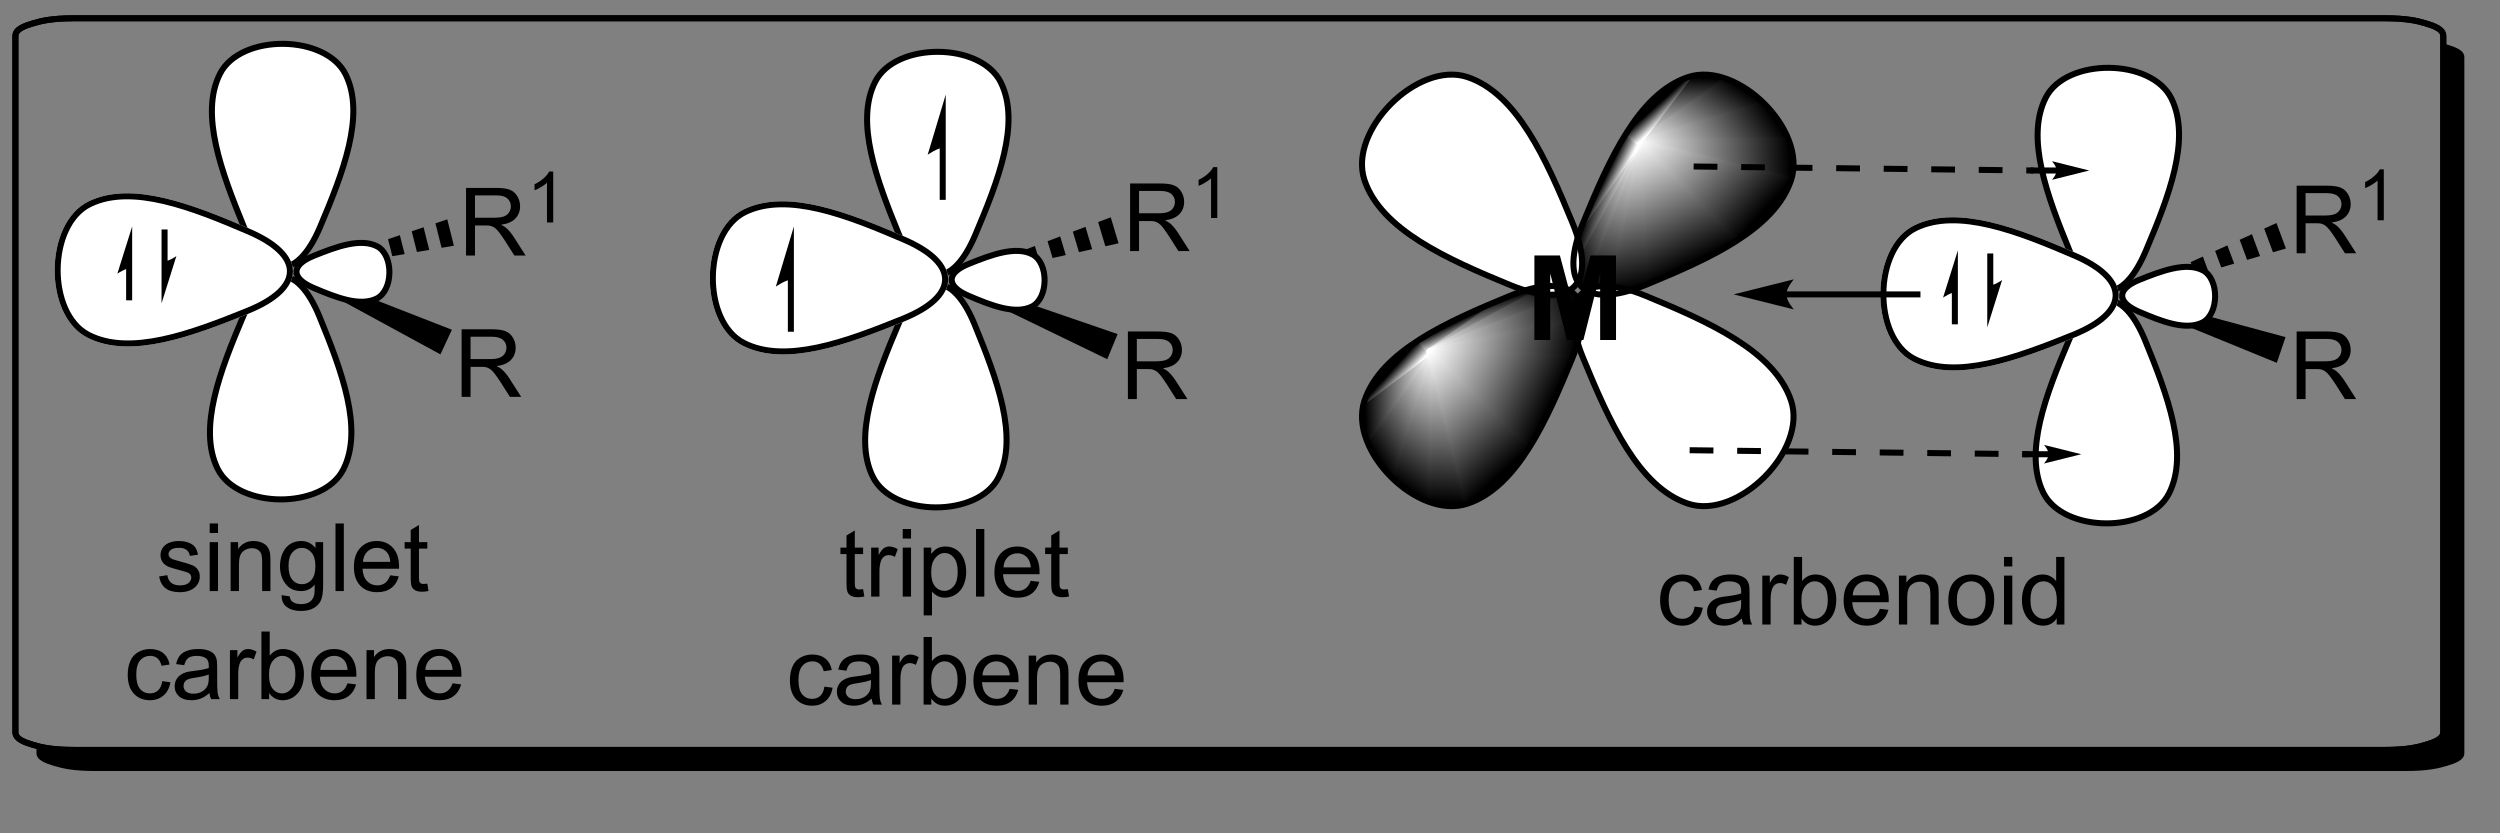
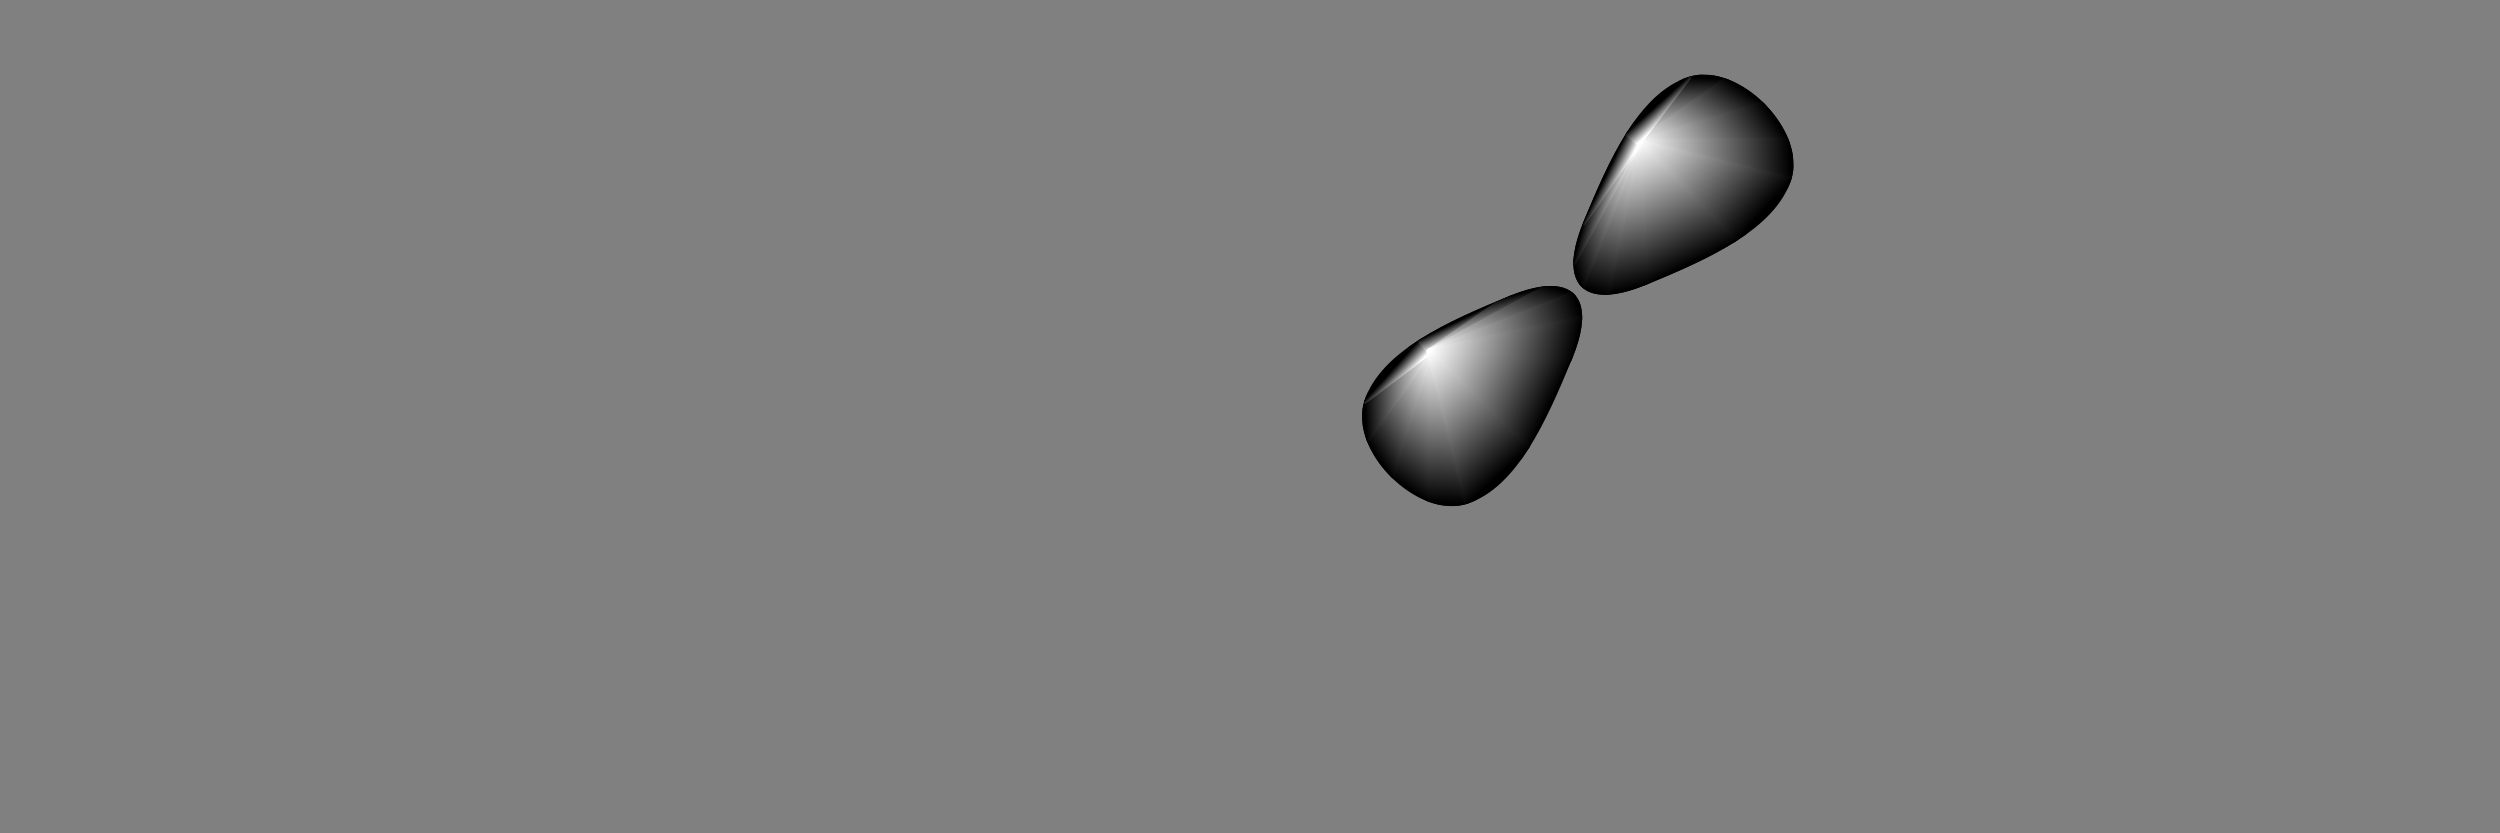
<svg xmlns="http://www.w3.org/2000/svg" stroke-dasharray="none" shape-rendering="auto" font-family="'Dialog'" text-rendering="auto" width="90" fill-opacity="1" color-interpolation="auto" color-rendering="auto" preserveAspectRatio="xMidYMid meet" font-size="12px" viewBox="0 0 90 30" fill="black" stroke="black" image-rendering="auto" stroke-miterlimit="10" stroke-linecap="square" stroke-linejoin="miter" font-style="normal" stroke-width="1" height="30" stroke-dashoffset="0" font-weight="normal" stroke-opacity="1">
  <rect x="0" y="0" width="90" height="30" fill="#808080" stroke="none" />
  <defs id="genericDefs" />
  <g>
    <defs id="defs1">
      <linearGradient x1="270.764" x2="270.078" gradientUnits="userSpaceOnUse" y1="657.328" y2="670.025" id="gradient1" color-interpolation="sRGB" spreadMethod="pad">
        <stop stop-color="white" offset="0%" />
        <stop stop-color="black" offset="100%" />
      </linearGradient>
      <linearGradient x1="270.764" x2="270.078" gradientUnits="userSpaceOnUse" y1="657.328" y2="670.025" id="gradient2" color-interpolation="sRGB" spreadMethod="pad">
        <stop stop-color="white" offset="0%" />
        <stop stop-color="black" offset="100%" />
      </linearGradient>
      <linearGradient x1="270.764" x2="264.855" gradientUnits="userSpaceOnUse" y1="657.328" y2="666.226" id="gradient3" color-interpolation="sRGB" spreadMethod="pad">
        <stop stop-color="white" offset="0%" />
        <stop stop-color="black" offset="100%" />
      </linearGradient>
      <linearGradient x1="270.764" x2="264.855" gradientUnits="userSpaceOnUse" y1="657.328" y2="666.226" id="gradient4" color-interpolation="sRGB" spreadMethod="pad">
        <stop stop-color="white" offset="0%" />
        <stop stop-color="black" offset="100%" />
      </linearGradient>
      <linearGradient x1="270.764" x2="263.586" gradientUnits="userSpaceOnUse" y1="657.328" y2="662.095" id="gradient5" color-interpolation="sRGB" spreadMethod="pad">
        <stop stop-color="white" offset="0%" />
        <stop stop-color="black" offset="100%" />
      </linearGradient>
      <linearGradient x1="270.764" x2="263.586" gradientUnits="userSpaceOnUse" y1="657.328" y2="662.095" id="gradient6" color-interpolation="sRGB" spreadMethod="pad">
        <stop stop-color="white" offset="0%" />
        <stop stop-color="black" offset="100%" />
      </linearGradient>
      <linearGradient x1="270.764" x2="265.023" gradientUnits="userSpaceOnUse" y1="657.328" y2="657.638" id="gradient7" color-interpolation="sRGB" spreadMethod="pad">
        <stop stop-color="white" offset="0%" />
        <stop stop-color="black" offset="100%" />
      </linearGradient>
      <linearGradient x1="270.764" x2="265.023" gradientUnits="userSpaceOnUse" y1="657.328" y2="657.638" id="gradient8" color-interpolation="sRGB" spreadMethod="pad">
        <stop stop-color="white" offset="0%" />
        <stop stop-color="black" offset="100%" />
      </linearGradient>
      <linearGradient x1="270.764" x2="269.797" gradientUnits="userSpaceOnUse" y1="657.328" y2="656.455" id="gradient9" color-interpolation="sRGB" spreadMethod="pad">
        <stop stop-color="white" offset="0%" />
        <stop stop-color="black" offset="100%" />
      </linearGradient>
      <linearGradient x1="270.764" x2="269.797" gradientUnits="userSpaceOnUse" y1="657.328" y2="656.455" id="gradient10" color-interpolation="sRGB" spreadMethod="pad">
        <stop stop-color="white" offset="0%" />
        <stop stop-color="black" offset="100%" />
      </linearGradient>
      <linearGradient x1="270.764" x2="270.208" gradientUnits="userSpaceOnUse" y1="657.328" y2="656.177" id="gradient11" color-interpolation="sRGB" spreadMethod="pad">
        <stop stop-color="white" offset="0%" />
        <stop stop-color="black" offset="100%" />
      </linearGradient>
      <linearGradient x1="270.764" x2="270.208" gradientUnits="userSpaceOnUse" y1="657.328" y2="656.177" id="gradient12" color-interpolation="sRGB" spreadMethod="pad">
        <stop stop-color="white" offset="0%" />
        <stop stop-color="black" offset="100%" />
      </linearGradient>
      <linearGradient x1="270.764" x2="270.059" gradientUnits="userSpaceOnUse" y1="657.328" y2="654.493" id="gradient13" color-interpolation="sRGB" spreadMethod="pad">
        <stop stop-color="white" offset="0%" />
        <stop stop-color="black" offset="100%" />
      </linearGradient>
      <linearGradient x1="270.764" x2="270.059" gradientUnits="userSpaceOnUse" y1="657.328" y2="654.493" id="gradient14" color-interpolation="sRGB" spreadMethod="pad">
        <stop stop-color="white" offset="0%" />
        <stop stop-color="black" offset="100%" />
      </linearGradient>
      <linearGradient x1="270.764" x2="273.379" gradientUnits="userSpaceOnUse" y1="657.328" y2="649.334" id="gradient15" color-interpolation="sRGB" spreadMethod="pad">
        <stop stop-color="white" offset="0%" />
        <stop stop-color="black" offset="100%" />
      </linearGradient>
      <linearGradient x1="270.764" x2="273.379" gradientUnits="userSpaceOnUse" y1="657.328" y2="649.334" id="gradient16" color-interpolation="sRGB" spreadMethod="pad">
        <stop stop-color="white" offset="0%" />
        <stop stop-color="black" offset="100%" />
      </linearGradient>
      <linearGradient x1="270.764" x2="283.241" gradientUnits="userSpaceOnUse" y1="657.328" y2="653.247" id="gradient17" color-interpolation="sRGB" spreadMethod="pad">
        <stop stop-color="white" offset="0%" />
        <stop stop-color="black" offset="100%" />
      </linearGradient>
      <linearGradient x1="270.764" x2="283.241" gradientUnits="userSpaceOnUse" y1="657.328" y2="653.247" id="gradient18" color-interpolation="sRGB" spreadMethod="pad">
        <stop stop-color="white" offset="0%" />
        <stop stop-color="black" offset="100%" />
      </linearGradient>
      <linearGradient x1="270.764" x2="282.272" gradientUnits="userSpaceOnUse" y1="657.328" y2="660.188" id="gradient19" color-interpolation="sRGB" spreadMethod="pad">
        <stop stop-color="white" offset="0%" />
        <stop stop-color="black" offset="100%" />
      </linearGradient>
      <linearGradient x1="270.764" x2="282.272" gradientUnits="userSpaceOnUse" y1="657.328" y2="660.188" id="gradient20" color-interpolation="sRGB" spreadMethod="pad">
        <stop stop-color="white" offset="0%" />
        <stop stop-color="black" offset="100%" />
      </linearGradient>
      <linearGradient x1="270.764" x2="280.783" gradientUnits="userSpaceOnUse" y1="657.328" y2="662.171" id="gradient21" color-interpolation="sRGB" spreadMethod="pad">
        <stop stop-color="white" offset="0%" />
        <stop stop-color="black" offset="100%" />
      </linearGradient>
      <linearGradient x1="270.764" x2="280.783" gradientUnits="userSpaceOnUse" y1="657.328" y2="662.171" id="gradient22" color-interpolation="sRGB" spreadMethod="pad">
        <stop stop-color="white" offset="0%" />
        <stop stop-color="black" offset="100%" />
      </linearGradient>
      <linearGradient x1="270.764" x2="278.616" gradientUnits="userSpaceOnUse" y1="657.328" y2="666.027" id="gradient23" color-interpolation="sRGB" spreadMethod="pad">
        <stop stop-color="white" offset="0%" />
        <stop stop-color="black" offset="100%" />
      </linearGradient>
      <linearGradient x1="270.764" x2="278.616" gradientUnits="userSpaceOnUse" y1="657.328" y2="666.027" id="gradient24" color-interpolation="sRGB" spreadMethod="pad">
        <stop stop-color="white" offset="0%" />
        <stop stop-color="black" offset="100%" />
      </linearGradient>
      <linearGradient x1="288.462" x2="288.772" gradientUnits="userSpaceOnUse" y1="639.63" y2="633.889" id="gradient25" color-interpolation="sRGB" spreadMethod="pad">
        <stop stop-color="white" offset="0%" />
        <stop stop-color="black" offset="100%" />
      </linearGradient>
      <linearGradient x1="288.462" x2="288.772" gradientUnits="userSpaceOnUse" y1="639.63" y2="633.889" id="gradient26" color-interpolation="sRGB" spreadMethod="pad">
        <stop stop-color="white" offset="0%" />
        <stop stop-color="black" offset="100%" />
      </linearGradient>
      <linearGradient x1="288.462" x2="293.229" gradientUnits="userSpaceOnUse" y1="639.63" y2="632.451" id="gradient27" color-interpolation="sRGB" spreadMethod="pad">
        <stop stop-color="white" offset="0%" />
        <stop stop-color="black" offset="100%" />
      </linearGradient>
      <linearGradient x1="288.462" x2="293.229" gradientUnits="userSpaceOnUse" y1="639.63" y2="632.451" id="gradient28" color-interpolation="sRGB" spreadMethod="pad">
        <stop stop-color="white" offset="0%" />
        <stop stop-color="black" offset="100%" />
      </linearGradient>
      <linearGradient x1="288.462" x2="297.36" gradientUnits="userSpaceOnUse" y1="639.63" y2="633.721" id="gradient29" color-interpolation="sRGB" spreadMethod="pad">
        <stop stop-color="white" offset="0%" />
        <stop stop-color="black" offset="100%" />
      </linearGradient>
      <linearGradient x1="288.462" x2="297.36" gradientUnits="userSpaceOnUse" y1="639.63" y2="633.721" id="gradient30" color-interpolation="sRGB" spreadMethod="pad">
        <stop stop-color="white" offset="0%" />
        <stop stop-color="black" offset="100%" />
      </linearGradient>
      <linearGradient x1="288.462" x2="301.159" gradientUnits="userSpaceOnUse" y1="639.63" y2="638.944" id="gradient31" color-interpolation="sRGB" spreadMethod="pad">
        <stop stop-color="white" offset="0%" />
        <stop stop-color="black" offset="100%" />
      </linearGradient>
      <linearGradient x1="288.462" x2="301.159" gradientUnits="userSpaceOnUse" y1="639.63" y2="638.944" id="gradient32" color-interpolation="sRGB" spreadMethod="pad">
        <stop stop-color="white" offset="0%" />
        <stop stop-color="black" offset="100%" />
      </linearGradient>
      <linearGradient x1="288.462" x2="297.161" gradientUnits="userSpaceOnUse" y1="639.63" y2="647.482" id="gradient33" color-interpolation="sRGB" spreadMethod="pad">
        <stop stop-color="white" offset="0%" />
        <stop stop-color="black" offset="100%" />
      </linearGradient>
      <linearGradient x1="288.462" x2="297.161" gradientUnits="userSpaceOnUse" y1="639.63" y2="647.482" id="gradient34" color-interpolation="sRGB" spreadMethod="pad">
        <stop stop-color="white" offset="0%" />
        <stop stop-color="black" offset="100%" />
      </linearGradient>
      <linearGradient x1="288.462" x2="293.305" gradientUnits="userSpaceOnUse" y1="639.63" y2="649.649" id="gradient35" color-interpolation="sRGB" spreadMethod="pad">
        <stop stop-color="white" offset="0%" />
        <stop stop-color="black" offset="100%" />
      </linearGradient>
      <linearGradient x1="288.462" x2="293.305" gradientUnits="userSpaceOnUse" y1="639.63" y2="649.649" id="gradient36" color-interpolation="sRGB" spreadMethod="pad">
        <stop stop-color="white" offset="0%" />
        <stop stop-color="black" offset="100%" />
      </linearGradient>
      <linearGradient x1="288.462" x2="291.323" gradientUnits="userSpaceOnUse" y1="639.63" y2="651.138" id="gradient37" color-interpolation="sRGB" spreadMethod="pad">
        <stop stop-color="white" offset="0%" />
        <stop stop-color="black" offset="100%" />
      </linearGradient>
      <linearGradient x1="288.462" x2="291.323" gradientUnits="userSpaceOnUse" y1="639.63" y2="651.138" id="gradient38" color-interpolation="sRGB" spreadMethod="pad">
        <stop stop-color="white" offset="0%" />
        <stop stop-color="black" offset="100%" />
      </linearGradient>
      <linearGradient x1="288.462" x2="284.381" gradientUnits="userSpaceOnUse" y1="639.63" y2="652.106" id="gradient39" color-interpolation="sRGB" spreadMethod="pad">
        <stop stop-color="white" offset="0%" />
        <stop stop-color="black" offset="100%" />
      </linearGradient>
      <linearGradient x1="288.462" x2="284.381" gradientUnits="userSpaceOnUse" y1="639.63" y2="652.106" id="gradient40" color-interpolation="sRGB" spreadMethod="pad">
        <stop stop-color="white" offset="0%" />
        <stop stop-color="black" offset="100%" />
      </linearGradient>
      <linearGradient x1="288.462" x2="280.469" gradientUnits="userSpaceOnUse" y1="639.63" y2="642.245" id="gradient41" color-interpolation="sRGB" spreadMethod="pad">
        <stop stop-color="white" offset="0%" />
        <stop stop-color="black" offset="100%" />
      </linearGradient>
      <linearGradient x1="288.462" x2="280.469" gradientUnits="userSpaceOnUse" y1="639.63" y2="642.245" id="gradient42" color-interpolation="sRGB" spreadMethod="pad">
        <stop stop-color="white" offset="0%" />
        <stop stop-color="black" offset="100%" />
      </linearGradient>
      <linearGradient x1="288.462" x2="285.627" gradientUnits="userSpaceOnUse" y1="639.63" y2="638.925" id="gradient43" color-interpolation="sRGB" spreadMethod="pad">
        <stop stop-color="white" offset="0%" />
        <stop stop-color="black" offset="100%" />
      </linearGradient>
      <linearGradient x1="288.462" x2="285.627" gradientUnits="userSpaceOnUse" y1="639.63" y2="638.925" id="gradient44" color-interpolation="sRGB" spreadMethod="pad">
        <stop stop-color="white" offset="0%" />
        <stop stop-color="black" offset="100%" />
      </linearGradient>
      <linearGradient x1="288.462" x2="287.311" gradientUnits="userSpaceOnUse" y1="639.63" y2="639.073" id="gradient45" color-interpolation="sRGB" spreadMethod="pad">
        <stop stop-color="white" offset="0%" />
        <stop stop-color="black" offset="100%" />
      </linearGradient>
      <linearGradient x1="288.462" x2="287.311" gradientUnits="userSpaceOnUse" y1="639.63" y2="639.073" id="gradient46" color-interpolation="sRGB" spreadMethod="pad">
        <stop stop-color="white" offset="0%" />
        <stop stop-color="black" offset="100%" />
      </linearGradient>
      <linearGradient x1="288.462" x2="287.589" gradientUnits="userSpaceOnUse" y1="639.63" y2="638.663" id="gradient47" color-interpolation="sRGB" spreadMethod="pad">
        <stop stop-color="white" offset="0%" />
        <stop stop-color="black" offset="100%" />
      </linearGradient>
      <linearGradient x1="288.462" x2="287.589" gradientUnits="userSpaceOnUse" y1="639.63" y2="638.663" id="gradient48" color-interpolation="sRGB" spreadMethod="pad">
        <stop stop-color="white" offset="0%" />
        <stop stop-color="black" offset="100%" />
      </linearGradient>
      <clipPath clipPathUnits="userSpaceOnUse" id="clipPath1">
        <path d="M1.018 0.771 L218.95 0.771 L218.95 71.099 L1.018 71.099 L1.018 0.771 Z" />
      </clipPath>
      <clipPath clipPathUnits="userSpaceOnUse" id="clipPath2">
        <path d="M149.731 627.889 L149.731 696.165 L360.68 696.165 L360.68 627.889 Z" />
      </clipPath>
      <clipPath clipPathUnits="userSpaceOnUse" id="clipPath3">
-         <path d="M149.731 627.889 L149.731 695.289 L360.631 695.289 L360.631 627.889 Z" />
-       </clipPath>
+         </clipPath>
      <clipPath clipPathUnits="userSpaceOnUse" id="clipPath4">
        <path d="M281.011 651.795 C280.078 651.795 278.913 652.068 277.538 652.634 C272.242 654.814 266.635 657.307 265.233 661.512 C263.974 665.288 268.616 670.444 272.622 670.444 C273.078 670.444 273.525 670.378 273.955 670.234 C278.161 668.833 280.653 663.225 282.833 657.929 C284.448 654.009 283.672 651.795 281.011 651.795 Z" />
      </clipPath>
      <clipPath clipPathUnits="userSpaceOnUse" id="clipPath5">
        <path d="M293.979 633.888 C293.524 633.888 293.076 633.955 292.646 634.098 C288.441 635.5 285.949 641.108 283.768 646.403 C282.154 650.324 282.93 652.538 285.591 652.538 C286.524 652.538 287.689 652.265 289.064 651.699 C294.36 649.519 299.967 647.026 301.369 642.821 C302.627 639.045 297.985 633.888 293.979 633.888 Z" />
      </clipPath>
    </defs>
    <g fill="white" transform="scale(0.413,0.413) translate(-1.018,-0.771) matrix(1.029,0,0,1.029,-152.995,-645.075)" stroke="white">
      <path d="M168.29 633.817 C170.021 630.405 177.245 630.449 178.935 633.881 C180.625 637.313 178.694 642.244 176.766 646.795 C174.837 651.346 172.175 651.33 170.302 646.756 C168.429 642.182 166.558 637.228 168.29 633.817" stroke="none" clip-path="url(#clipPath3)" />
    </g>
    <g fill="white" transform="matrix(0.425,0,0,0.425,-63.603,-266.717)" stroke="white">
      <path d="M178.732 667.338 C177 670.749 169.777 670.706 168.087 667.273 C166.396 663.841 168.327 658.91 170.256 654.36 C172.185 649.809 174.846 649.825 176.719 654.399 C178.593 658.973 180.464 663.927 178.732 667.338" stroke="none" clip-path="url(#clipPath3)" />
    </g>
    <g stroke-width="0.51" transform="matrix(0.425,0,0,0.425,-63.603,-266.717)" stroke-linejoin="round" stroke-linecap="round">
      <path fill="none" d="M168.29 633.817 C170.021 630.405 177.245 630.449 178.935 633.881 C180.625 637.313 178.694 642.244 176.766 646.795 C174.837 651.346 172.175 651.33 170.302 646.756 C168.429 642.182 166.558 637.228 168.29 633.817" clip-path="url(#clipPath3)" />
    </g>
    <g stroke-width="0.51" transform="matrix(0.425,0,0,0.425,-63.603,-266.717)" stroke-linejoin="round" stroke-linecap="round">
      <path fill="none" d="M178.732 667.338 C177 670.749 169.777 670.706 168.087 667.273 C166.396 663.841 168.327 658.91 170.256 654.36 C172.185 649.809 174.846 649.825 176.719 654.399 C178.593 658.973 180.464 663.927 178.732 667.338" clip-path="url(#clipPath3)" />
    </g>
    <g transform="matrix(0.425,0,0,0.425,-63.603,-266.717)">
      <path d="M189.13 649.212 L189.13 643.486 L191.669 643.486 Q192.435 643.486 192.833 643.64 Q193.232 643.793 193.469 644.184 Q193.708 644.574 193.708 645.048 Q193.708 645.658 193.312 646.077 Q192.919 646.494 192.094 646.606 Q192.396 646.752 192.552 646.892 Q192.883 647.197 193.18 647.653 L194.177 649.212 L193.224 649.212 L192.466 648.02 Q192.133 647.504 191.917 647.231 Q191.703 646.957 191.534 646.848 Q191.365 646.739 191.188 646.697 Q191.06 646.668 190.766 646.668 L189.888 646.668 L189.888 649.212 L189.13 649.212 ZM189.888 646.012 L191.516 646.012 Q192.036 646.012 192.328 645.905 Q192.622 645.798 192.773 645.562 Q192.927 645.324 192.927 645.048 Q192.927 644.642 192.63 644.382 Q192.336 644.119 191.701 644.119 L189.888 644.119 L189.888 646.012 Z" stroke="none" clip-path="url(#clipPath3)" />
    </g>
    <g transform="matrix(0.425,0,0,0.425,-63.603,-266.717)">
      <path d="M196.514 646.413 L195.986 646.413 L195.986 643.051 Q195.795 643.233 195.486 643.414 Q195.178 643.596 194.932 643.688 L194.932 643.178 Q195.373 642.969 195.703 642.674 Q196.035 642.377 196.174 642.1 L196.514 642.1 L196.514 646.413 Z" stroke="none" clip-path="url(#clipPath3)" />
    </g>
    <g transform="matrix(0.425,0,0,0.425,-63.603,-266.717)">
      <path d="M176.501 649.841 L177.504 649.505 L177.668 650.158 L176.625 650.336 ZM178.508 649.17 L179.512 648.834 L179.755 649.803 L178.711 649.98 ZM180.515 648.499 L181.519 648.163 L181.841 649.448 L180.798 649.625 ZM182.523 647.827 L183.526 647.492 L183.928 649.093 L182.885 649.27 ZM184.53 647.156 L185.534 646.821 L186.014 648.737 L184.971 648.915 ZM186.538 646.485 L187.541 646.15 L188.101 648.382 L187.058 648.56 Z" stroke="none" clip-path="url(#clipPath3)" />
    </g>
    <g transform="matrix(0.425,0,0,0.425,-63.603,-266.717)">
      <path d="M188.755 661.188 L188.755 655.461 L191.294 655.461 Q192.06 655.461 192.458 655.615 Q192.857 655.768 193.094 656.159 Q193.333 656.549 193.333 657.023 Q193.333 657.633 192.938 658.052 Q192.544 658.469 191.719 658.581 Q192.021 658.727 192.177 658.867 Q192.508 659.172 192.805 659.628 L193.802 661.188 L192.849 661.188 L192.091 659.995 Q191.758 659.479 191.542 659.206 Q191.328 658.932 191.159 658.823 Q190.99 658.714 190.812 658.672 Q190.685 658.643 190.391 658.643 L189.513 658.643 L189.513 661.188 L188.755 661.188 ZM189.513 657.987 L191.141 657.987 Q191.661 657.987 191.953 657.88 Q192.247 657.773 192.398 657.536 Q192.552 657.299 192.552 657.023 Q192.552 656.617 192.255 656.357 Q191.961 656.094 191.326 656.094 L189.513 656.094 L189.513 657.987 Z" stroke="none" clip-path="url(#clipPath3)" />
    </g>
    <g transform="matrix(0.425,0,0,0.425,-63.603,-266.717)">
      <path d="M174.503 650.809 L174.718 650.346 L187.931 655.501 L186.961 657.588 Z" stroke="none" clip-path="url(#clipPath3)" />
    </g>
    <g fill="white" transform="matrix(0.425,0,0,0.425,-63.603,-266.717)" stroke="white">
      <path d="M157.15 655.934 C153.609 654.117 153.687 646.602 157.265 644.859 C160.843 643.116 165.964 645.147 170.69 647.174 C175.416 649.201 175.387 651.97 170.62 653.898 C165.853 655.827 160.691 657.751 157.15 655.934" stroke="none" clip-path="url(#clipPath3)" />
    </g>
    <g fill="white" stroke-width="0.51" transform="matrix(0.425,0,0,0.425,-63.603,-266.717)" stroke-linecap="round" stroke="white" stroke-linejoin="round">
      <path fill="none" d="M157.15 655.934 C153.609 654.117 153.687 646.602 157.265 644.859 C160.843 643.116 165.964 645.147 170.69 647.174 C175.416 649.201 175.387 651.97 170.62 653.898 C165.853 655.827 160.691 657.751 157.15 655.934" clip-path="url(#clipPath3)" />
    </g>
    <g fill="white" transform="matrix(0.425,0,0,0.425,-63.603,-266.717)" stroke="white">
      <path d="M181.595 648.435 C183.011 649.162 182.98 652.168 181.549 652.865 C180.117 653.562 178.069 652.749 176.179 651.939 C174.288 651.128 174.3 650.02 176.207 649.249 C178.113 648.478 180.178 647.708 181.595 648.435" stroke="none" clip-path="url(#clipPath3)" />
    </g>
    <g stroke-width="0.51" transform="matrix(0.425,0,0,0.425,-63.603,-266.717)" stroke-linejoin="round" stroke-linecap="round">
      <path fill="none" d="M157.15 655.934 C153.609 654.117 153.687 646.602 157.265 644.859 C160.843 643.116 165.964 645.147 170.69 647.174 C175.416 649.201 175.387 651.97 170.62 653.898 C165.853 655.827 160.691 657.751 157.15 655.934" clip-path="url(#clipPath3)" />
    </g>
    <g stroke-width="0.51" transform="matrix(0.425,0,0,0.425,-63.603,-266.717)" stroke-linejoin="round" stroke-linecap="round">
      <path fill="none" d="M181.595 648.435 C183.011 649.162 182.98 652.168 181.549 652.865 C180.117 653.562 178.069 652.749 176.179 651.939 C174.288 651.128 174.3 650.02 176.207 649.249 C178.113 648.478 180.178 647.708 181.595 648.435" clip-path="url(#clipPath3)" />
    </g>
    <g transform="matrix(0.425,0,0,0.425,-63.603,-266.717)">
      <path d="M163.849 649.763 L163.849 647.261 L163.849 647.006 L163.338 647.006 L163.338 647.261 L163.338 649.763 L163.338 650.018 L163.849 650.018 L163.849 649.763 ZM163.338 653.266 L164.594 649.263 C164.594 649.263 163.888 649.763 163.338 649.763 ZM160.849 652.756 L160.849 650.254 L160.849 649.999 L160.338 649.999 L160.338 650.254 L160.338 652.756 L160.338 653.011 L160.849 653.011 L160.849 652.756 ZM160.849 646.751 L159.593 650.754 C159.593 650.754 160.299 650.254 160.849 650.254 Z" stroke="none" clip-path="url(#clipPath3)" />
    </g>
    <g transform="matrix(0.425,0,0,0.425,-63.603,-266.717)">
      <path d="M163.133 676.399 L163.828 676.289 Q163.886 676.709 164.154 676.933 Q164.422 677.154 164.901 677.154 Q165.386 677.154 165.62 676.956 Q165.854 676.758 165.854 676.492 Q165.854 676.255 165.649 676.117 Q165.503 676.024 164.93 675.88 Q164.156 675.685 163.857 675.542 Q163.557 675.399 163.404 675.149 Q163.25 674.896 163.25 674.591 Q163.25 674.313 163.375 674.078 Q163.503 673.841 163.721 673.685 Q163.886 673.563 164.169 673.479 Q164.453 673.396 164.776 673.396 Q165.266 673.396 165.633 673.537 Q166.003 673.677 166.177 673.917 Q166.354 674.157 166.422 674.56 L165.734 674.654 Q165.688 674.334 165.461 674.154 Q165.237 673.974 164.828 673.974 Q164.344 673.974 164.136 674.136 Q163.93 674.295 163.93 674.508 Q163.93 674.646 164.016 674.755 Q164.102 674.867 164.284 674.943 Q164.391 674.982 164.906 675.123 Q165.651 675.321 165.945 675.448 Q166.242 675.576 166.409 675.818 Q166.578 676.06 166.578 676.42 Q166.578 676.771 166.373 677.081 Q166.167 677.391 165.779 677.563 Q165.393 677.732 164.906 677.732 Q164.096 677.732 163.672 677.396 Q163.25 677.06 163.133 676.399 ZM167.417 672.719 L167.417 671.912 L168.12 671.912 L168.12 672.719 L167.417 672.719 ZM167.417 677.638 L167.417 673.49 L168.12 673.49 L168.12 677.638 L167.417 677.638 ZM169.191 677.638 L169.191 673.49 L169.824 673.49 L169.824 674.078 Q170.28 673.396 171.145 673.396 Q171.52 673.396 171.832 673.532 Q172.147 673.664 172.304 673.883 Q172.46 674.102 172.522 674.404 Q172.561 674.599 172.561 675.086 L172.561 677.638 L171.858 677.638 L171.858 675.115 Q171.858 674.685 171.775 674.472 Q171.694 674.258 171.486 674.133 Q171.277 674.005 170.996 674.005 Q170.546 674.005 170.22 674.292 Q169.895 674.576 169.895 675.373 L169.895 677.638 L169.191 677.638 ZM173.511 677.982 L174.195 678.084 Q174.237 678.401 174.432 678.545 Q174.695 678.74 175.149 678.74 Q175.636 678.74 175.901 678.545 Q176.167 678.349 176.261 677.998 Q176.315 677.784 176.313 677.094 Q175.852 677.638 175.164 677.638 Q174.307 677.638 173.839 677.021 Q173.37 676.404 173.37 675.539 Q173.37 674.946 173.583 674.446 Q173.8 673.943 174.208 673.67 Q174.617 673.396 175.167 673.396 Q175.901 673.396 176.378 673.99 L176.378 673.49 L177.026 673.49 L177.026 677.076 Q177.026 678.045 176.828 678.448 Q176.633 678.854 176.203 679.089 Q175.776 679.323 175.151 679.323 Q174.409 679.323 173.951 678.987 Q173.495 678.654 173.511 677.982 ZM174.094 675.49 Q174.094 676.305 174.417 676.68 Q174.742 677.055 175.229 677.055 Q175.714 677.055 176.042 676.683 Q176.37 676.31 176.37 675.513 Q176.37 674.75 176.031 674.365 Q175.695 673.977 175.219 673.977 Q174.75 673.977 174.422 674.36 Q174.094 674.74 174.094 675.49 ZM178.074 677.638 L178.074 671.912 L178.777 671.912 L178.777 677.638 L178.074 677.638 ZM182.706 676.302 L183.432 676.391 Q183.261 677.029 182.794 677.38 Q182.331 677.732 181.609 677.732 Q180.698 677.732 180.164 677.172 Q179.633 676.61 179.633 675.599 Q179.633 674.552 180.172 673.974 Q180.711 673.396 181.57 673.396 Q182.401 673.396 182.927 673.964 Q183.456 674.529 183.456 675.555 Q183.456 675.617 183.453 675.742 L180.359 675.742 Q180.399 676.427 180.745 676.792 Q181.094 677.154 181.612 677.154 Q182 677.154 182.274 676.951 Q182.547 676.748 182.706 676.302 ZM180.399 675.164 L182.714 675.164 Q182.667 674.641 182.448 674.38 Q182.112 673.974 181.578 673.974 Q181.094 673.974 180.763 674.3 Q180.432 674.623 180.399 675.164 ZM185.85 677.008 L185.952 677.63 Q185.655 677.693 185.421 677.693 Q185.038 677.693 184.827 677.573 Q184.616 677.451 184.53 677.253 Q184.444 677.055 184.444 676.422 L184.444 674.037 L183.929 674.037 L183.929 673.49 L184.444 673.49 L184.444 672.461 L185.145 672.039 L185.145 673.49 L185.85 673.49 L185.85 674.037 L185.145 674.037 L185.145 676.461 Q185.145 676.763 185.181 676.849 Q185.218 676.935 185.301 676.987 Q185.387 677.037 185.543 677.037 Q185.66 677.037 185.85 677.008 Z" stroke="none" clip-path="url(#clipPath3)" />
    </g>
    <g transform="matrix(0.425,0,0,0.425,-63.603,-266.717)">
      <path d="M163.395 685.268 L164.088 685.359 Q163.973 686.072 163.507 686.479 Q163.041 686.882 162.361 686.882 Q161.51 686.882 160.992 686.325 Q160.473 685.768 160.473 684.729 Q160.473 684.057 160.695 683.554 Q160.919 683.049 161.375 682.799 Q161.83 682.546 162.364 682.546 Q163.041 682.546 163.471 682.887 Q163.9 683.229 164.02 683.859 L163.338 683.963 Q163.239 683.546 162.992 683.335 Q162.744 683.124 162.393 683.124 Q161.861 683.124 161.528 683.505 Q161.197 683.885 161.197 684.71 Q161.197 685.546 161.518 685.926 Q161.838 686.304 162.354 686.304 Q162.768 686.304 163.044 686.051 Q163.322 685.796 163.395 685.268 ZM167.395 686.275 Q167.005 686.609 166.643 686.747 Q166.283 686.882 165.869 686.882 Q165.184 686.882 164.817 686.549 Q164.45 686.213 164.45 685.695 Q164.45 685.39 164.588 685.137 Q164.729 684.885 164.953 684.734 Q165.177 684.58 165.458 684.502 Q165.666 684.447 166.083 684.398 Q166.934 684.296 167.338 684.155 Q167.341 684.01 167.341 683.971 Q167.341 683.541 167.143 683.366 Q166.872 683.127 166.341 683.127 Q165.846 683.127 165.609 683.301 Q165.372 683.476 165.26 683.916 L164.572 683.822 Q164.666 683.382 164.88 683.111 Q165.096 682.838 165.502 682.692 Q165.908 682.546 166.442 682.546 Q166.973 682.546 167.304 682.671 Q167.637 682.796 167.794 682.986 Q167.95 683.174 168.012 683.463 Q168.049 683.643 168.049 684.111 L168.049 685.049 Q168.049 686.03 168.093 686.291 Q168.137 686.549 168.27 686.788 L167.536 686.788 Q167.427 686.57 167.395 686.275 ZM167.338 684.705 Q166.955 684.861 166.19 684.971 Q165.755 685.033 165.575 685.111 Q165.395 685.189 165.296 685.34 Q165.2 685.491 165.2 685.674 Q165.2 685.955 165.413 686.143 Q165.627 686.33 166.036 686.33 Q166.442 686.33 166.757 686.153 Q167.075 685.976 167.223 685.666 Q167.338 685.429 167.338 684.963 L167.338 684.705 ZM169.131 686.788 L169.131 682.64 L169.764 682.64 L169.764 683.268 Q170.006 682.827 170.209 682.687 Q170.415 682.546 170.662 682.546 Q171.016 682.546 171.384 682.773 L171.141 683.424 Q170.884 683.273 170.626 683.273 Q170.397 683.273 170.212 683.411 Q170.029 683.549 169.951 683.796 Q169.834 684.171 169.834 684.616 L169.834 686.788 L169.131 686.788 ZM172.451 686.788 L171.798 686.788 L171.798 681.062 L172.501 681.062 L172.501 683.104 Q172.946 682.546 173.639 682.546 Q174.022 682.546 174.363 682.7 Q174.704 682.854 174.925 683.135 Q175.147 683.413 175.272 683.809 Q175.397 684.202 175.397 684.65 Q175.397 685.718 174.868 686.301 Q174.342 686.882 173.602 686.882 Q172.868 686.882 172.451 686.268 L172.451 686.788 ZM172.444 684.682 Q172.444 685.429 172.647 685.76 Q172.977 686.304 173.545 686.304 Q174.006 686.304 174.342 685.903 Q174.678 685.502 174.678 684.71 Q174.678 683.898 174.355 683.512 Q174.032 683.124 173.576 683.124 Q173.115 683.124 172.779 683.525 Q172.444 683.924 172.444 684.682 ZM179.091 685.452 L179.817 685.541 Q179.645 686.179 179.179 686.53 Q178.716 686.882 177.994 686.882 Q177.083 686.882 176.549 686.322 Q176.018 685.76 176.018 684.749 Q176.018 683.702 176.557 683.124 Q177.096 682.546 177.955 682.546 Q178.786 682.546 179.312 683.114 Q179.841 683.679 179.841 684.705 Q179.841 684.768 179.838 684.893 L176.744 684.893 Q176.783 685.577 177.13 685.942 Q177.479 686.304 177.997 686.304 Q178.385 686.304 178.658 686.101 Q178.932 685.898 179.091 685.452 ZM176.783 684.314 L179.098 684.314 Q179.052 683.791 178.833 683.53 Q178.497 683.124 177.963 683.124 Q177.479 683.124 177.148 683.45 Q176.817 683.773 176.783 684.314 ZM180.701 686.788 L180.701 682.64 L181.334 682.64 L181.334 683.229 Q181.79 682.546 182.654 682.546 Q183.029 682.546 183.342 682.682 Q183.657 682.814 183.813 683.033 Q183.97 683.252 184.032 683.554 Q184.071 683.749 184.071 684.236 L184.071 686.788 L183.368 686.788 L183.368 684.265 Q183.368 683.835 183.285 683.622 Q183.204 683.408 182.995 683.283 Q182.787 683.155 182.506 683.155 Q182.055 683.155 181.73 683.442 Q181.404 683.726 181.404 684.523 L181.404 686.788 L180.701 686.788 ZM187.989 685.452 L188.716 685.541 Q188.544 686.179 188.078 686.53 Q187.614 686.882 186.893 686.882 Q185.981 686.882 185.447 686.322 Q184.916 685.76 184.916 684.749 Q184.916 683.702 185.455 683.124 Q185.994 682.546 186.854 682.546 Q187.684 682.546 188.21 683.114 Q188.739 683.679 188.739 684.705 Q188.739 684.768 188.736 684.893 L185.643 684.893 Q185.682 685.577 186.028 685.942 Q186.377 686.304 186.895 686.304 Q187.283 686.304 187.557 686.101 Q187.83 685.898 187.989 685.452 ZM185.682 684.314 L187.997 684.314 Q187.95 683.791 187.731 683.53 Q187.395 683.124 186.861 683.124 Q186.377 683.124 186.046 683.45 Q185.716 683.773 185.682 684.314 Z" stroke="none" clip-path="url(#clipPath3)" />
    </g>
    <g fill="white" transform="matrix(0.425,0,0,0.425,-63.603,-266.717)" stroke="white">
      <path d="M223.788 634.494 C225.52 631.082 232.743 631.126 234.433 634.558 C236.124 637.99 234.193 642.921 232.264 647.472 C230.335 652.023 227.674 652.006 225.801 647.433 C223.927 642.859 222.056 637.905 223.788 634.494" stroke="none" clip-path="url(#clipPath3)" />
    </g>
    <g fill="white" transform="matrix(0.425,0,0,0.425,-63.603,-266.717)" stroke="white">
      <path d="M234.23 668.015 C232.499 671.426 225.275 671.382 223.585 667.95 C221.895 664.518 223.826 659.587 225.755 655.037 C227.683 650.486 230.345 650.502 232.218 655.076 C234.091 659.649 235.962 664.604 234.23 668.015" stroke="none" clip-path="url(#clipPath3)" />
    </g>
    <g stroke-width="0.51" transform="matrix(0.425,0,0,0.425,-63.603,-266.717)" stroke-linejoin="round" stroke-linecap="round">
      <path fill="none" d="M223.788 634.494 C225.52 631.082 232.743 631.126 234.433 634.558 C236.124 637.99 234.193 642.921 232.264 647.472 C230.335 652.023 227.674 652.006 225.801 647.433 C223.927 642.859 222.056 637.905 223.788 634.494" clip-path="url(#clipPath3)" />
    </g>
    <g stroke-width="0.51" transform="matrix(0.425,0,0,0.425,-63.603,-266.717)" stroke-linejoin="round" stroke-linecap="round">
      <path fill="none" d="M234.23 668.015 C232.499 671.426 225.275 671.382 223.585 667.95 C221.895 664.518 223.826 659.587 225.755 655.037 C227.683 650.486 230.345 650.502 232.218 655.076 C234.091 659.649 235.962 664.604 234.23 668.015" clip-path="url(#clipPath3)" />
    </g>
    <g transform="matrix(0.425,0,0,0.425,-63.603,-266.717)">
      <path d="M245.38 648.837 L245.38 643.111 L247.919 643.111 Q248.685 643.111 249.083 643.265 Q249.482 643.418 249.719 643.809 Q249.958 644.199 249.958 644.673 Q249.958 645.283 249.562 645.702 Q249.169 646.119 248.344 646.231 Q248.646 646.377 248.802 646.517 Q249.133 646.822 249.43 647.278 L250.427 648.837 L249.474 648.837 L248.716 647.645 Q248.383 647.129 248.167 646.856 Q247.953 646.582 247.784 646.473 Q247.615 646.364 247.438 646.322 Q247.31 646.293 247.016 646.293 L246.138 646.293 L246.138 648.837 L245.38 648.837 ZM246.138 645.637 L247.766 645.637 Q248.286 645.637 248.578 645.53 Q248.872 645.423 249.023 645.187 Q249.177 644.949 249.177 644.673 Q249.177 644.267 248.88 644.007 Q248.586 643.744 247.951 643.744 L246.138 643.744 L246.138 645.637 Z" stroke="none" clip-path="url(#clipPath3)" />
    </g>
    <g transform="matrix(0.425,0,0,0.425,-63.603,-266.717)">
      <path d="M252.764 646.038 L252.236 646.038 L252.236 642.676 Q252.045 642.858 251.736 643.039 Q251.428 643.221 251.182 643.313 L251.182 642.803 Q251.623 642.594 251.953 642.299 Q252.285 642.002 252.424 641.725 L252.764 641.725 L252.764 646.038 Z" stroke="none" clip-path="url(#clipPath3)" />
    </g>
    <g transform="matrix(0.425,0,0,0.425,-63.603,-266.717)">
-       <path d="M231.964 650.433 L233.035 650.027 L233.227 650.672 L232.11 650.922 ZM234.105 649.622 L235.176 649.217 L235.462 650.173 L234.345 650.423 ZM236.246 648.811 L237.317 648.406 L237.697 649.675 L236.58 649.924 ZM238.388 648 L239.458 647.595 L239.932 649.176 L238.814 649.425 ZM240.529 647.19 L241.6 646.784 L242.166 648.677 L241.049 648.927 ZM242.671 646.379 L243.741 645.973 L244.401 648.178 L243.284 648.428 Z" stroke="none" clip-path="url(#clipPath3)" />
-     </g>
+       </g>
    <g transform="matrix(0.425,0,0,0.425,-63.603,-266.717)">
      <path d="M245.193 661.375 L245.193 655.648 L247.732 655.648 Q248.497 655.648 248.896 655.802 Q249.294 655.956 249.531 656.346 Q249.771 656.737 249.771 657.211 Q249.771 657.82 249.375 658.24 Q248.982 658.656 248.156 658.768 Q248.458 658.914 248.615 659.055 Q248.945 659.359 249.242 659.815 L250.24 661.375 L249.286 661.375 L248.529 660.182 Q248.195 659.667 247.979 659.393 Q247.766 659.12 247.596 659.01 Q247.427 658.901 247.25 658.859 Q247.122 658.831 246.828 658.831 L245.951 658.831 L245.951 661.375 L245.193 661.375 ZM245.951 658.174 L247.578 658.174 Q248.099 658.174 248.391 658.068 Q248.685 657.961 248.836 657.724 Q248.99 657.487 248.99 657.211 Q248.99 656.805 248.693 656.544 Q248.398 656.281 247.763 656.281 L245.951 656.281 L245.951 658.174 Z" stroke="none" clip-path="url(#clipPath3)" />
    </g>
    <g transform="matrix(0.425,0,0,0.425,-63.603,-266.717)">
      <path d="M230.012 651.49 L230.206 651.018 L244.322 655.868 L243.445 657.996 Z" stroke="none" clip-path="url(#clipPath3)" />
    </g>
    <g fill="white" transform="matrix(0.425,0,0,0.425,-63.603,-266.717)" stroke="white">
      <path d="M212.648 656.611 C209.107 654.794 209.185 647.279 212.763 645.536 C216.342 643.793 221.463 645.824 226.189 647.851 C230.914 649.878 230.886 652.647 226.119 654.575 C221.352 656.503 216.19 658.428 212.648 656.611" stroke="none" clip-path="url(#clipPath3)" />
    </g>
    <g fill="white" stroke-width="0.51" transform="matrix(0.425,0,0,0.425,-63.603,-266.717)" stroke-linecap="round" stroke="white" stroke-linejoin="round">
      <path fill="none" d="M212.648 656.611 C209.107 654.794 209.185 647.279 212.763 645.536 C216.342 643.793 221.463 645.824 226.189 647.851 C230.914 649.878 230.886 652.647 226.119 654.575 C221.352 656.503 216.19 658.428 212.648 656.611" clip-path="url(#clipPath3)" />
    </g>
    <g fill="white" transform="matrix(0.425,0,0,0.425,-63.603,-266.717)" stroke="white">
      <path d="M237.093 649.112 C238.51 649.838 238.478 652.844 237.047 653.542 C235.616 654.239 233.567 653.426 231.677 652.615 C229.787 651.805 229.798 650.697 231.705 649.926 C233.612 649.155 235.677 648.385 237.093 649.112" stroke="none" clip-path="url(#clipPath3)" />
    </g>
    <g stroke-width="0.51" transform="matrix(0.425,0,0,0.425,-63.603,-266.717)" stroke-linejoin="round" stroke-linecap="round">
      <path fill="none" d="M212.648 656.611 C209.107 654.794 209.185 647.279 212.763 645.536 C216.342 643.793 221.463 645.824 226.189 647.851 C230.914 649.878 230.886 652.647 226.119 654.575 C221.352 656.503 216.19 658.428 212.648 656.611" clip-path="url(#clipPath3)" />
    </g>
    <g stroke-width="0.51" transform="matrix(0.425,0,0,0.425,-63.603,-266.717)" stroke-linejoin="round" stroke-linecap="round">
      <path fill="none" d="M237.093 649.112 C238.51 649.838 238.478 652.844 237.047 653.542 C235.616 654.239 233.567 653.426 231.677 652.615 C229.787 651.805 229.798 650.697 231.705 649.926 C233.612 649.155 235.677 648.385 237.093 649.112" clip-path="url(#clipPath3)" />
    </g>
    <g transform="matrix(0.425,0,0,0.425,-63.603,-266.717)">
      <path d="M229.253 640.045 L229.253 644.246 L229.253 644.501 L229.763 644.501 L229.763 644.246 L229.763 640.045 L229.763 639.79 L229.253 639.79 L229.253 640.045 ZM229.763 635.581 L228.232 640.683 C228.232 640.683 229.094 640.045 229.763 640.045 Z" stroke="none" clip-path="url(#clipPath3)" />
    </g>
    <g transform="matrix(0.425,0,0,0.425,-63.603,-266.717)">
      <path d="M216.39 651.216 L216.39 655.416 L216.39 655.671 L216.901 655.671 L216.901 655.416 L216.901 651.216 L216.901 650.96 L216.39 650.96 L216.39 651.216 ZM216.901 646.751 L215.37 651.853 C215.37 651.853 216.231 651.216 216.901 651.216 Z" stroke="none" clip-path="url(#clipPath3)" />
    </g>
    <g transform="matrix(0.425,0,0,0.425,-63.603,-266.717)">
      <path d="M222.765 677.473 L222.867 678.096 Q222.57 678.158 222.336 678.158 Q221.953 678.158 221.742 678.038 Q221.531 677.916 221.445 677.718 Q221.359 677.52 221.359 676.888 L221.359 674.502 L220.844 674.502 L220.844 673.955 L221.359 673.955 L221.359 672.927 L222.06 672.505 L222.06 673.955 L222.765 673.955 L222.765 674.502 L222.06 674.502 L222.06 676.927 Q222.06 677.229 222.096 677.314 Q222.133 677.4 222.216 677.452 Q222.302 677.502 222.458 677.502 Q222.575 677.502 222.765 677.473 ZM223.446 678.104 L223.446 673.955 L224.079 673.955 L224.079 674.583 Q224.321 674.143 224.524 674.002 Q224.73 673.861 224.978 673.861 Q225.332 673.861 225.699 674.088 L225.457 674.739 Q225.199 674.588 224.941 674.588 Q224.712 674.588 224.527 674.726 Q224.345 674.864 224.267 675.111 Q224.149 675.486 224.149 675.932 L224.149 678.104 L223.446 678.104 ZM226.121 673.184 L226.121 672.377 L226.824 672.377 L226.824 673.184 L226.121 673.184 ZM226.121 678.104 L226.121 673.955 L226.824 673.955 L226.824 678.104 L226.121 678.104 ZM227.896 679.695 L227.896 673.955 L228.536 673.955 L228.536 674.494 Q228.763 674.177 229.047 674.02 Q229.333 673.861 229.739 673.861 Q230.271 673.861 230.677 674.135 Q231.083 674.408 231.289 674.906 Q231.497 675.403 231.497 675.997 Q231.497 676.635 231.268 677.145 Q231.039 677.653 230.604 677.927 Q230.169 678.197 229.687 678.197 Q229.336 678.197 229.057 678.049 Q228.778 677.9 228.599 677.674 L228.599 679.695 L227.896 679.695 ZM228.531 676.052 Q228.531 676.854 228.854 677.236 Q229.179 677.619 229.64 677.619 Q230.109 677.619 230.442 677.223 Q230.778 676.825 230.778 675.994 Q230.778 675.2 230.45 674.807 Q230.125 674.411 229.672 674.411 Q229.224 674.411 228.877 674.833 Q228.531 675.252 228.531 676.052 ZM232.329 678.104 L232.329 672.377 L233.032 672.377 L233.032 678.104 L232.329 678.104 ZM236.961 676.768 L237.687 676.856 Q237.515 677.494 237.049 677.846 Q236.586 678.197 235.864 678.197 Q234.953 678.197 234.419 677.638 Q233.888 677.075 233.888 676.064 Q233.888 675.018 234.427 674.439 Q234.966 673.861 235.825 673.861 Q236.656 673.861 237.182 674.429 Q237.711 674.994 237.711 676.02 Q237.711 676.083 237.708 676.208 L234.614 676.208 Q234.653 676.893 235 677.257 Q235.349 677.619 235.867 677.619 Q236.255 677.619 236.528 677.416 Q236.802 677.213 236.961 676.768 ZM234.653 675.63 L236.969 675.63 Q236.922 675.106 236.703 674.846 Q236.367 674.439 235.833 674.439 Q235.349 674.439 235.018 674.765 Q234.687 675.088 234.653 675.63 ZM240.105 677.473 L240.207 678.096 Q239.91 678.158 239.676 678.158 Q239.293 678.158 239.082 678.038 Q238.871 677.916 238.785 677.718 Q238.699 677.52 238.699 676.888 L238.699 674.502 L238.183 674.502 L238.183 673.955 L238.699 673.955 L238.699 672.927 L239.399 672.505 L239.399 673.955 L240.105 673.955 L240.105 674.502 L239.399 674.502 L239.399 676.927 Q239.399 677.229 239.436 677.314 Q239.472 677.4 239.556 677.452 Q239.642 677.502 239.798 677.502 Q239.915 677.502 240.105 677.473 Z" stroke="none" clip-path="url(#clipPath3)" />
    </g>
    <g transform="matrix(0.425,0,0,0.425,-63.603,-266.717)">
      <path d="M219.486 685.733 L220.179 685.824 Q220.064 686.537 219.598 686.944 Q219.132 687.347 218.452 687.347 Q217.601 687.347 217.082 686.79 Q216.564 686.233 216.564 685.194 Q216.564 684.522 216.786 684.019 Q217.01 683.514 217.465 683.264 Q217.921 683.011 218.455 683.011 Q219.132 683.011 219.562 683.352 Q219.991 683.694 220.111 684.324 L219.429 684.428 Q219.33 684.011 219.082 683.8 Q218.835 683.589 218.483 683.589 Q217.952 683.589 217.619 683.97 Q217.288 684.35 217.288 685.175 Q217.288 686.011 217.608 686.391 Q217.929 686.769 218.444 686.769 Q218.858 686.769 219.135 686.516 Q219.413 686.261 219.486 685.733 ZM223.486 686.74 Q223.095 687.074 222.733 687.212 Q222.374 687.347 221.96 687.347 Q221.275 687.347 220.908 687.014 Q220.541 686.678 220.541 686.16 Q220.541 685.855 220.679 685.602 Q220.819 685.35 221.043 685.199 Q221.267 685.045 221.549 684.967 Q221.757 684.912 222.174 684.863 Q223.025 684.761 223.429 684.621 Q223.431 684.475 223.431 684.436 Q223.431 684.006 223.233 683.832 Q222.963 683.592 222.431 683.592 Q221.937 683.592 221.7 683.766 Q221.463 683.941 221.351 684.381 L220.663 684.287 Q220.757 683.847 220.97 683.576 Q221.187 683.303 221.593 683.157 Q221.999 683.011 222.533 683.011 Q223.064 683.011 223.395 683.136 Q223.728 683.261 223.885 683.451 Q224.041 683.639 224.103 683.928 Q224.14 684.108 224.14 684.576 L224.14 685.514 Q224.14 686.496 224.184 686.756 Q224.228 687.014 224.361 687.254 L223.627 687.254 Q223.517 687.035 223.486 686.74 ZM223.429 685.17 Q223.046 685.326 222.28 685.436 Q221.845 685.498 221.666 685.576 Q221.486 685.654 221.387 685.806 Q221.291 685.957 221.291 686.139 Q221.291 686.42 221.504 686.608 Q221.718 686.795 222.127 686.795 Q222.533 686.795 222.848 686.618 Q223.166 686.441 223.314 686.131 Q223.429 685.894 223.429 685.428 L223.429 685.17 ZM225.222 687.254 L225.222 683.105 L225.855 683.105 L225.855 683.733 Q226.097 683.293 226.3 683.152 Q226.506 683.011 226.753 683.011 Q227.107 683.011 227.474 683.238 L227.232 683.889 Q226.974 683.738 226.716 683.738 Q226.487 683.738 226.303 683.876 Q226.12 684.014 226.042 684.261 Q225.925 684.636 225.925 685.082 L225.925 687.254 L225.222 687.254 ZM228.542 687.254 L227.888 687.254 L227.888 681.527 L228.591 681.527 L228.591 683.569 Q229.037 683.011 229.73 683.011 Q230.112 683.011 230.453 683.165 Q230.795 683.319 231.016 683.6 Q231.237 683.879 231.362 684.274 Q231.487 684.668 231.487 685.115 Q231.487 686.183 230.959 686.766 Q230.433 687.347 229.693 687.347 Q228.959 687.347 228.542 686.733 L228.542 687.254 ZM228.534 685.147 Q228.534 685.894 228.737 686.225 Q229.068 686.769 229.636 686.769 Q230.097 686.769 230.433 686.368 Q230.769 685.967 230.769 685.175 Q230.769 684.363 230.446 683.977 Q230.123 683.589 229.667 683.589 Q229.206 683.589 228.87 683.99 Q228.534 684.389 228.534 685.147 ZM235.181 685.918 L235.908 686.006 Q235.736 686.644 235.27 686.996 Q234.806 687.347 234.085 687.347 Q233.174 687.347 232.64 686.787 Q232.108 686.225 232.108 685.214 Q232.108 684.168 232.648 683.589 Q233.187 683.011 234.046 683.011 Q234.877 683.011 235.403 683.579 Q235.931 684.144 235.931 685.17 Q235.931 685.233 235.929 685.358 L232.835 685.358 Q232.874 686.043 233.22 686.407 Q233.569 686.769 234.088 686.769 Q234.476 686.769 234.749 686.566 Q235.023 686.363 235.181 685.918 ZM232.874 684.779 L235.189 684.779 Q235.142 684.256 234.924 683.996 Q234.588 683.589 234.054 683.589 Q233.569 683.589 233.239 683.915 Q232.908 684.238 232.874 684.779 ZM236.792 687.254 L236.792 683.105 L237.425 683.105 L237.425 683.694 Q237.881 683.011 238.745 683.011 Q239.12 683.011 239.433 683.147 Q239.748 683.279 239.904 683.498 Q240.06 683.717 240.123 684.019 Q240.162 684.214 240.162 684.701 L240.162 687.254 L239.459 687.254 L239.459 684.73 Q239.459 684.3 239.375 684.087 Q239.295 683.873 239.086 683.748 Q238.878 683.621 238.597 683.621 Q238.146 683.621 237.821 683.907 Q237.495 684.191 237.495 684.988 L237.495 687.254 L236.792 687.254 ZM244.08 685.918 L244.806 686.006 Q244.635 686.644 244.168 686.996 Q243.705 687.347 242.983 687.347 Q242.072 687.347 241.538 686.787 Q241.007 686.225 241.007 685.214 Q241.007 684.168 241.546 683.589 Q242.085 683.011 242.944 683.011 Q243.775 683.011 244.301 683.579 Q244.83 684.144 244.83 685.17 Q244.83 685.233 244.827 685.358 L241.733 685.358 Q241.773 686.043 242.119 686.407 Q242.468 686.769 242.986 686.769 Q243.374 686.769 243.648 686.566 Q243.921 686.363 244.08 685.918 ZM241.773 684.779 L244.088 684.779 Q244.041 684.256 243.822 683.996 Q243.486 683.589 242.952 683.589 Q242.468 683.589 242.137 683.915 Q241.806 684.238 241.773 684.779 Z" stroke="none" clip-path="url(#clipPath3)" />
    </g>
    <g transform="matrix(0.425,0,0,0.425,-63.603,-266.717)">
      <path d="M273.955 670.234 C269.75 671.636 263.831 665.717 265.233 661.512 C266.635 657.307 272.242 654.814 277.538 652.634 C282.833 650.453 285.014 652.634 282.833 657.929 C280.653 663.225 278.161 668.833 273.955 670.234" stroke="none" clip-path="url(#clipPath4)" />
    </g>
    <g fill="url(#gradient1)" transform="matrix(0.425,0,0,0.425,-63.603,-266.717)" stroke="url(#gradient1)">
      <path d="M270.764 657.328 L273.955 670.234 L270.621 670.054 Z" stroke="none" clip-path="url(#clipPath4)" />
    </g>
    <g fill="url(#gradient2)" stroke-width="0.51" transform="matrix(0.425,0,0,0.425,-63.603,-266.717)" stroke-linecap="round" stroke="url(#gradient2)" stroke-linejoin="round">
      <path fill="none" d="M270.764 657.328 L273.955 670.234 L270.621 670.054 Z" clip-path="url(#clipPath4)" />
    </g>
    <g fill="url(#gradient3)" transform="matrix(0.425,0,0,0.425,-63.603,-266.717)" stroke="url(#gradient3)">
      <path d="M270.764 657.328 L270.621 670.054 L267.491 667.976 Z" stroke="none" clip-path="url(#clipPath4)" />
    </g>
    <g fill="url(#gradient4)" stroke-width="0.51" transform="matrix(0.425,0,0,0.425,-63.603,-266.717)" stroke-linecap="round" stroke="url(#gradient4)" stroke-linejoin="round">
-       <path fill="none" d="M270.764 657.328 L270.621 670.054 L267.491 667.976 Z" clip-path="url(#clipPath4)" />
-     </g>
+       </g>
    <g fill="url(#gradient5)" transform="matrix(0.425,0,0,0.425,-63.603,-266.717)" stroke="url(#gradient5)">
      <path d="M270.764 657.328 L267.491 667.976 L265.413 664.846 Z" stroke="none" clip-path="url(#clipPath4)" />
    </g>
    <g fill="url(#gradient6)" stroke-width="0.51" transform="matrix(0.425,0,0,0.425,-63.603,-266.717)" stroke-linecap="round" stroke="url(#gradient6)" stroke-linejoin="round">
      <path fill="none" d="M270.764 657.328 L267.491 667.976 L265.413 664.846 Z" clip-path="url(#clipPath4)" />
    </g>
    <g fill="url(#gradient7)" transform="matrix(0.425,0,0,0.425,-63.603,-266.717)" stroke="url(#gradient7)">
      <path d="M270.764 657.328 L265.413 664.846 L265.233 661.512 Z" stroke="none" clip-path="url(#clipPath4)" />
    </g>
    <g fill="url(#gradient8)" stroke-width="0.51" transform="matrix(0.425,0,0,0.425,-63.603,-266.717)" stroke-linecap="round" stroke="url(#gradient8)" stroke-linejoin="round">
      <path fill="none" d="M270.764 657.328 L265.413 664.846 L265.233 661.512 Z" clip-path="url(#clipPath4)" />
    </g>
    <g fill="url(#gradient9)" transform="matrix(0.425,0,0,0.425,-63.603,-266.717)" stroke="url(#gradient9)">
      <path d="M270.764 657.328 L265.233 661.512 L269.925 656.313 Z" stroke="none" clip-path="url(#clipPath4)" />
    </g>
    <g fill="url(#gradient10)" stroke-width="0.51" transform="matrix(0.425,0,0,0.425,-63.603,-266.717)" stroke-linecap="round" stroke="url(#gradient10)" stroke-linejoin="round">
      <path fill="none" d="M270.764 657.328 L265.233 661.512 L269.925 656.313 Z" clip-path="url(#clipPath4)" />
    </g>
    <g fill="url(#gradient11)" transform="matrix(0.425,0,0,0.425,-63.603,-266.717)" stroke="url(#gradient11)">
      <path d="M270.764 657.328 L269.925 656.313 L277.538 652.634 Z" stroke="none" clip-path="url(#clipPath4)" />
    </g>
    <g fill="url(#gradient12)" stroke-width="0.51" transform="matrix(0.425,0,0,0.425,-63.603,-266.717)" stroke-linecap="round" stroke="url(#gradient12)" stroke-linejoin="round">
      <path fill="none" d="M270.764 657.328 L269.925 656.313 L277.538 652.634 Z" clip-path="url(#clipPath4)" />
    </g>
    <g fill="url(#gradient13)" transform="matrix(0.425,0,0,0.425,-63.603,-266.717)" stroke="url(#gradient13)">
      <path d="M270.764 657.328 L277.538 652.634 L280.906 651.797 Z" stroke="none" clip-path="url(#clipPath4)" />
    </g>
    <g fill="url(#gradient14)" stroke-width="0.51" transform="matrix(0.425,0,0,0.425,-63.603,-266.717)" stroke-linecap="round" stroke="url(#gradient14)" stroke-linejoin="round">
      <path fill="none" d="M270.764 657.328 L277.538 652.634 L280.906 651.797 Z" clip-path="url(#clipPath4)" />
    </g>
    <g fill="url(#gradient15)" transform="matrix(0.425,0,0,0.425,-63.603,-266.717)" stroke="url(#gradient15)">
      <path d="M270.764 657.328 L280.906 651.797 L282.989 652.478 Z" stroke="none" clip-path="url(#clipPath4)" />
    </g>
    <g fill="url(#gradient16)" stroke-width="0.51" transform="matrix(0.425,0,0,0.425,-63.603,-266.717)" stroke-linecap="round" stroke="url(#gradient16)" stroke-linejoin="round">
      <path fill="none" d="M270.764 657.328 L280.906 651.797 L282.989 652.478 Z" clip-path="url(#clipPath4)" />
    </g>
    <g fill="url(#gradient17)" transform="matrix(0.425,0,0,0.425,-63.603,-266.717)" stroke="url(#gradient17)">
      <path d="M270.764 657.328 L282.989 652.478 L283.671 654.561 Z" stroke="none" clip-path="url(#clipPath4)" />
    </g>
    <g fill="url(#gradient18)" stroke-width="0.51" transform="matrix(0.425,0,0,0.425,-63.603,-266.717)" stroke-linecap="round" stroke="url(#gradient18)" stroke-linejoin="round">
      <path fill="none" d="M270.764 657.328 L282.989 652.478 L283.671 654.561 Z" clip-path="url(#clipPath4)" />
    </g>
    <g fill="url(#gradient19)" transform="matrix(0.425,0,0,0.425,-63.603,-266.717)" stroke="url(#gradient19)">
      <path d="M270.764 657.328 L283.671 654.561 L282.833 657.929 Z" stroke="none" clip-path="url(#clipPath4)" />
    </g>
    <g fill="url(#gradient20)" stroke-width="0.51" transform="matrix(0.425,0,0,0.425,-63.603,-266.717)" stroke-linecap="round" stroke="url(#gradient20)" stroke-linejoin="round">
      <path fill="none" d="M270.764 657.328 L283.671 654.561 L282.833 657.929 Z" clip-path="url(#clipPath4)" />
    </g>
    <g fill="url(#gradient21)" transform="matrix(0.425,0,0,0.425,-63.603,-266.717)" stroke="url(#gradient21)">
      <path d="M270.764 657.328 L282.833 657.929 L279.154 665.542 Z" stroke="none" clip-path="url(#clipPath4)" />
    </g>
    <g fill="url(#gradient22)" stroke-width="0.51" transform="matrix(0.425,0,0,0.425,-63.603,-266.717)" stroke-linecap="round" stroke="url(#gradient22)" stroke-linejoin="round">
-       <path fill="none" d="M270.764 657.328 L282.833 657.929 L279.154 665.542 Z" clip-path="url(#clipPath4)" />
-     </g>
+       </g>
    <g fill="url(#gradient23)" transform="matrix(0.425,0,0,0.425,-63.603,-266.717)" stroke="url(#gradient23)">
      <path d="M270.764 657.328 L279.154 665.542 L273.955 670.234 Z" stroke="none" clip-path="url(#clipPath4)" />
    </g>
    <g fill="url(#gradient24)" stroke-width="0.51" transform="matrix(0.425,0,0,0.425,-63.603,-266.717)" stroke-linecap="round" stroke="url(#gradient24)" stroke-linejoin="round">
      <path fill="none" d="M270.764 657.328 L279.154 665.542 L273.955 670.234 Z" clip-path="url(#clipPath4)" />
    </g>
    <g transform="matrix(0.425,0,0,0.425,-63.603,-266.717)">
      <path d="M292.646 634.098 C296.852 632.697 302.771 638.615 301.369 642.821 C299.967 647.026 294.36 649.519 289.064 651.699 C283.768 653.88 281.587 651.699 283.768 646.403 C285.949 641.108 288.441 635.5 292.646 634.098" stroke="none" clip-path="url(#clipPath5)" />
    </g>
    <g fill="url(#gradient25)" transform="matrix(0.425,0,0,0.425,-63.603,-266.717)" stroke="url(#gradient25)">
      <path d="M288.462 639.63 L292.646 634.098 L295.98 634.279 Z" stroke="none" clip-path="url(#clipPath5)" />
    </g>
    <g fill="url(#gradient26)" stroke-width="0.51" transform="matrix(0.425,0,0,0.425,-63.603,-266.717)" stroke-linecap="round" stroke="url(#gradient26)" stroke-linejoin="round">
      <path fill="none" d="M288.462 639.63 L292.646 634.098 L295.98 634.279 Z" clip-path="url(#clipPath5)" />
    </g>
    <g fill="url(#gradient27)" transform="matrix(0.425,0,0,0.425,-63.603,-266.717)" stroke="url(#gradient27)">
      <path d="M288.462 639.63 L295.98 634.279 L299.11 636.357 Z" stroke="none" clip-path="url(#clipPath5)" />
    </g>
    <g fill="url(#gradient28)" stroke-width="0.51" transform="matrix(0.425,0,0,0.425,-63.603,-266.717)" stroke-linecap="round" stroke="url(#gradient28)" stroke-linejoin="round">
      <path fill="none" d="M288.462 639.63 L295.98 634.279 L299.11 636.357 Z" clip-path="url(#clipPath5)" />
    </g>
    <g fill="url(#gradient29)" transform="matrix(0.425,0,0,0.425,-63.603,-266.717)" stroke="url(#gradient29)">
      <path d="M288.462 639.63 L299.11 636.357 L301.189 639.487 Z" stroke="none" clip-path="url(#clipPath5)" />
    </g>
    <g fill="url(#gradient30)" stroke-width="0.51" transform="matrix(0.425,0,0,0.425,-63.603,-266.717)" stroke-linecap="round" stroke="url(#gradient30)" stroke-linejoin="round">
      <path fill="none" d="M288.462 639.63 L299.11 636.357 L301.189 639.487 Z" clip-path="url(#clipPath5)" />
    </g>
    <g fill="url(#gradient31)" transform="matrix(0.425,0,0,0.425,-63.603,-266.717)" stroke="url(#gradient31)">
      <path d="M288.462 639.63 L301.189 639.487 L301.369 642.821 Z" stroke="none" clip-path="url(#clipPath5)" />
    </g>
    <g fill="url(#gradient32)" stroke-width="0.51" transform="matrix(0.425,0,0,0.425,-63.603,-266.717)" stroke-linecap="round" stroke="url(#gradient32)" stroke-linejoin="round">
      <path fill="none" d="M288.462 639.63 L301.189 639.487 L301.369 642.821 Z" clip-path="url(#clipPath5)" />
    </g>
    <g fill="url(#gradient33)" transform="matrix(0.425,0,0,0.425,-63.603,-266.717)" stroke="url(#gradient33)">
      <path d="M288.462 639.63 L301.369 642.821 L296.676 648.019 Z" stroke="none" clip-path="url(#clipPath5)" />
    </g>
    <g fill="url(#gradient34)" stroke-width="0.51" transform="matrix(0.425,0,0,0.425,-63.603,-266.717)" stroke-linecap="round" stroke="url(#gradient34)" stroke-linejoin="round">
      <path fill="none" d="M288.462 639.63 L301.369 642.821 L296.676 648.019 Z" clip-path="url(#clipPath5)" />
    </g>
    <g fill="url(#gradient35)" transform="matrix(0.425,0,0,0.425,-63.603,-266.717)" stroke="url(#gradient35)">
      <path d="M288.462 639.63 L296.676 648.019 L289.064 651.699 Z" stroke="none" clip-path="url(#clipPath5)" />
    </g>
    <g fill="url(#gradient36)" stroke-width="0.51" transform="matrix(0.425,0,0,0.425,-63.603,-266.717)" stroke-linecap="round" stroke="url(#gradient36)" stroke-linejoin="round">
      <path fill="none" d="M288.462 639.63 L296.676 648.019 L289.064 651.699 Z" clip-path="url(#clipPath5)" />
    </g>
    <g fill="url(#gradient37)" transform="matrix(0.425,0,0,0.425,-63.603,-266.717)" stroke="url(#gradient37)">
      <path d="M288.462 639.63 L289.064 651.699 L285.695 652.536 Z" stroke="none" clip-path="url(#clipPath5)" />
    </g>
    <g fill="url(#gradient38)" stroke-width="0.51" transform="matrix(0.425,0,0,0.425,-63.603,-266.717)" stroke-linecap="round" stroke="url(#gradient38)" stroke-linejoin="round">
      <path fill="none" d="M288.462 639.63 L289.064 651.699 L285.695 652.536 Z" clip-path="url(#clipPath5)" />
    </g>
    <g fill="url(#gradient39)" transform="matrix(0.425,0,0,0.425,-63.603,-266.717)" stroke="url(#gradient39)">
      <path d="M288.462 639.63 L285.695 652.536 L283.612 651.855 Z" stroke="none" clip-path="url(#clipPath5)" />
    </g>
    <g fill="url(#gradient40)" stroke-width="0.51" transform="matrix(0.425,0,0,0.425,-63.603,-266.717)" stroke-linecap="round" stroke="url(#gradient40)" stroke-linejoin="round">
      <path fill="none" d="M288.462 639.63 L285.695 652.536 L283.612 651.855 Z" clip-path="url(#clipPath5)" />
    </g>
    <g fill="url(#gradient41)" transform="matrix(0.425,0,0,0.425,-63.603,-266.717)" stroke="url(#gradient41)">
      <path d="M288.462 639.63 L283.612 651.855 L282.931 649.772 Z" stroke="none" clip-path="url(#clipPath5)" />
    </g>
    <g fill="url(#gradient42)" stroke-width="0.51" transform="matrix(0.425,0,0,0.425,-63.603,-266.717)" stroke-linecap="round" stroke="url(#gradient42)" stroke-linejoin="round">
      <path fill="none" d="M288.462 639.63 L283.612 651.855 L282.931 649.772 Z" clip-path="url(#clipPath5)" />
    </g>
    <g fill="url(#gradient43)" transform="matrix(0.425,0,0,0.425,-63.603,-266.717)" stroke="url(#gradient43)">
      <path d="M288.462 639.63 L282.931 649.772 L283.768 646.403 Z" stroke="none" clip-path="url(#clipPath5)" />
    </g>
    <g fill="url(#gradient44)" stroke-width="0.51" transform="matrix(0.425,0,0,0.425,-63.603,-266.717)" stroke-linecap="round" stroke="url(#gradient44)" stroke-linejoin="round">
      <path fill="none" d="M288.462 639.63 L282.931 649.772 L283.768 646.403 Z" clip-path="url(#clipPath5)" />
    </g>
    <g fill="url(#gradient45)" transform="matrix(0.425,0,0,0.425,-63.603,-266.717)" stroke="url(#gradient45)">
      <path d="M288.462 639.63 L283.768 646.403 L287.448 638.791 Z" stroke="none" clip-path="url(#clipPath5)" />
    </g>
    <g fill="url(#gradient46)" stroke-width="0.51" transform="matrix(0.425,0,0,0.425,-63.603,-266.717)" stroke-linecap="round" stroke="url(#gradient46)" stroke-linejoin="round">
      <path fill="none" d="M288.462 639.63 L283.768 646.403 L287.448 638.791 Z" clip-path="url(#clipPath5)" />
    </g>
    <g fill="url(#gradient47)" transform="matrix(0.425,0,0,0.425,-63.603,-266.717)" stroke="url(#gradient47)">
      <path d="M288.462 639.63 L287.448 638.791 L292.646 634.098 Z" stroke="none" clip-path="url(#clipPath5)" />
    </g>
    <g fill="url(#gradient48)" stroke-width="0.51" transform="matrix(0.425,0,0,0.425,-63.603,-266.717)" stroke-linecap="round" stroke="url(#gradient48)" stroke-linejoin="round">
      <path fill="none" d="M288.462 639.63 L287.448 638.791 L292.646 634.098 Z" clip-path="url(#clipPath5)" />
    </g>
    <g fill="white" transform="matrix(0.425,0,0,0.425,-63.603,-266.717)" stroke="white">
      <path d="M265.233 642.821 C263.831 638.615 269.75 632.697 273.955 634.098 C278.161 635.5 280.653 641.108 282.833 646.403 C285.014 651.699 282.833 653.88 277.538 651.699 C272.242 649.519 266.635 647.026 265.233 642.821" stroke="none" clip-path="url(#clipPath3)" />
    </g>
    <g fill="white" transform="matrix(0.425,0,0,0.425,-63.603,-266.717)" stroke="white">
      <path d="M301.369 661.512 C302.771 665.717 296.852 671.636 292.646 670.234 C288.441 668.833 285.949 663.225 283.768 657.929 C281.587 652.634 283.768 650.453 289.064 652.634 C294.36 654.814 299.967 657.307 301.369 661.512" stroke="none" clip-path="url(#clipPath3)" />
    </g>
    <g stroke-width="0.51" transform="matrix(0.425,0,0,0.425,-63.603,-266.717)" stroke-linejoin="round" stroke-linecap="round">
      <path fill="none" d="M273.955 670.234 C269.75 671.636 263.831 665.717 265.233 661.512 C266.635 657.307 272.242 654.814 277.538 652.634 C282.833 650.453 285.014 652.634 282.833 657.929 C280.653 663.225 278.161 668.833 273.955 670.234" clip-path="url(#clipPath3)" />
    </g>
    <g stroke-width="0.51" transform="matrix(0.425,0,0,0.425,-63.603,-266.717)" stroke-linejoin="round" stroke-linecap="round">
      <path fill="none" d="M292.646 634.098 C296.852 632.697 302.771 638.615 301.369 642.821 C299.967 647.026 294.36 649.519 289.064 651.699 C283.768 653.88 281.587 651.699 283.768 646.403 C285.949 641.108 288.441 635.5 292.646 634.098" clip-path="url(#clipPath3)" />
    </g>
    <g stroke-width="0.51" transform="matrix(0.425,0,0,0.425,-63.603,-266.717)" stroke-linejoin="round" stroke-linecap="round">
      <path fill="none" d="M265.233 642.821 C263.831 638.615 269.75 632.697 273.955 634.098 C278.161 635.5 280.653 641.108 282.833 646.403 C285.014 651.699 282.833 653.88 277.538 651.699 C272.242 649.519 266.635 647.026 265.233 642.821" clip-path="url(#clipPath3)" />
    </g>
    <g stroke-width="0.51" transform="matrix(0.425,0,0,0.425,-63.603,-266.717)" stroke-linejoin="round" stroke-linecap="round">
      <path fill="none" d="M301.369 661.512 C302.771 665.717 296.852 671.636 292.646 670.234 C288.441 668.833 285.949 663.225 283.768 657.929 C281.587 652.634 283.768 650.453 289.064 652.634 C294.36 654.814 299.967 657.307 301.369 661.512" clip-path="url(#clipPath3)" />
    </g>
    <g transform="matrix(0.425,0,0,0.425,-63.603,-266.717)">
      <path d="M279.626 656.368 L279.626 649.21 L281.788 649.21 L283.087 654.092 L284.373 649.21 L286.541 649.21 L286.541 656.368 L285.196 656.368 L285.196 650.733 L283.777 656.368 L282.384 656.368 L280.968 650.733 L280.968 656.368 L279.626 656.368 Z" stroke="none" clip-path="url(#clipPath3)" />
    </g>
    <g fill="white" transform="matrix(0.425,0,0,0.425,-63.603,-266.717)" stroke="white">
      <path d="M322.938 635.847 C324.67 632.436 331.894 632.48 333.584 635.912 C335.274 639.344 333.343 644.275 331.414 648.826 C329.486 653.376 326.824 653.36 324.951 648.786 C323.078 644.212 321.207 639.258 322.938 635.847" stroke="none" clip-path="url(#clipPath3)" />
    </g>
    <g fill="white" transform="matrix(0.425,0,0,0.425,-63.603,-266.717)" stroke="white">
      <path d="M333.381 669.369 C331.649 672.78 324.425 672.736 322.735 669.304 C321.045 665.872 322.976 660.941 324.905 656.39 C326.833 651.839 329.495 651.856 331.368 656.429 C333.241 661.003 335.112 665.957 333.381 669.369" stroke="none" clip-path="url(#clipPath3)" />
    </g>
    <g stroke-width="0.51" transform="matrix(0.425,0,0,0.425,-63.603,-266.717)" stroke-linejoin="round" stroke-linecap="round">
      <path fill="none" d="M322.938 635.847 C324.67 632.436 331.894 632.48 333.584 635.912 C335.274 639.344 333.343 644.275 331.414 648.826 C329.486 653.376 326.824 653.36 324.951 648.786 C323.078 644.212 321.207 639.258 322.938 635.847" clip-path="url(#clipPath3)" />
    </g>
    <g stroke-width="0.51" transform="matrix(0.425,0,0,0.425,-63.603,-266.717)" stroke-linejoin="round" stroke-linecap="round">
      <path fill="none" d="M333.381 669.369 C331.649 672.78 324.425 672.736 322.735 669.304 C321.045 665.872 322.976 660.941 324.905 656.39 C326.833 651.839 329.495 651.856 331.368 656.429 C333.241 661.003 335.112 665.957 333.381 669.369" clip-path="url(#clipPath3)" />
    </g>
    <g transform="matrix(0.425,0,0,0.425,-63.603,-266.717)">
      <path d="M344.193 649.025 L344.193 643.298 L346.732 643.298 Q347.497 643.298 347.896 643.452 Q348.294 643.606 348.531 643.996 Q348.771 644.387 348.771 644.861 Q348.771 645.47 348.375 645.89 Q347.982 646.306 347.156 646.418 Q347.458 646.564 347.615 646.705 Q347.945 647.009 348.242 647.465 L349.24 649.025 L348.286 649.025 L347.529 647.832 Q347.195 647.317 346.979 647.043 Q346.766 646.77 346.596 646.66 Q346.427 646.551 346.25 646.509 Q346.122 646.481 345.828 646.481 L344.95 646.481 L344.95 649.025 L344.193 649.025 ZM344.95 645.824 L346.578 645.824 Q347.099 645.824 347.391 645.718 Q347.685 645.611 347.836 645.374 Q347.99 645.137 347.99 644.861 Q347.99 644.455 347.693 644.194 Q347.398 643.931 346.763 643.931 L344.95 643.931 L344.95 645.824 Z" stroke="none" clip-path="url(#clipPath3)" />
    </g>
    <g transform="matrix(0.425,0,0,0.425,-63.603,-266.717)">
      <path d="M351.576 646.225 L351.049 646.225 L351.049 642.864 Q350.857 643.045 350.549 643.227 Q350.24 643.409 349.994 643.5 L349.994 642.991 Q350.435 642.782 350.766 642.487 Q351.098 642.19 351.236 641.913 L351.576 641.913 L351.576 646.225 Z" stroke="none" clip-path="url(#clipPath3)" />
    </g>
    <g transform="matrix(0.425,0,0,0.425,-63.603,-266.717)">
      <path d="M331.057 651.667 L332.095 651.194 L332.33 651.825 L331.235 652.145 ZM333.134 650.721 L334.173 650.247 L334.521 651.183 L333.425 651.504 ZM335.211 649.774 L336.25 649.301 L336.712 650.542 L335.616 650.863 ZM337.289 648.827 L338.327 648.354 L338.903 649.901 L337.807 650.222 ZM339.366 647.881 L340.405 647.408 L341.094 649.26 L339.998 649.581 ZM341.444 646.934 L342.482 646.461 L343.285 648.619 L342.189 648.939 Z" stroke="none" clip-path="url(#clipPath3)" />
    </g>
    <g transform="matrix(0.425,0,0,0.425,-63.603,-266.717)">
-       <path d="M344.193 661.375 L344.193 655.648 L346.732 655.648 Q347.497 655.648 347.896 655.802 Q348.294 655.956 348.531 656.346 Q348.771 656.737 348.771 657.211 Q348.771 657.82 348.375 658.24 Q347.982 658.656 347.156 658.768 Q347.458 658.914 347.615 659.055 Q347.945 659.359 348.242 659.815 L349.24 661.375 L348.286 661.375 L347.529 660.182 Q347.195 659.667 346.979 659.393 Q346.766 659.12 346.596 659.01 Q346.427 658.901 346.25 658.859 Q346.122 658.831 345.828 658.831 L344.95 658.831 L344.95 661.375 L344.193 661.375 ZM344.95 658.174 L346.578 658.174 Q347.099 658.174 347.391 658.068 Q347.685 657.961 347.836 657.724 Q347.99 657.487 347.99 657.211 Q347.99 656.805 347.693 656.544 Q347.398 656.281 346.763 656.281 L344.95 656.281 L344.95 658.174 Z" stroke="none" clip-path="url(#clipPath3)" />
-     </g>
+       </g>
    <g transform="matrix(0.425,0,0,0.425,-63.603,-266.717)">
      <path d="M329.178 652.85 L329.341 652.366 L343.252 656.124 L342.515 658.304 Z" stroke="none" clip-path="url(#clipPath3)" />
    </g>
    <g fill="white" transform="matrix(0.425,0,0,0.425,-63.603,-266.717)" stroke="white">
      <path d="M311.799 657.964 C308.257 656.147 308.336 648.632 311.914 646.889 C315.492 645.147 320.613 647.178 325.339 649.205 C330.065 651.232 330.036 654 325.269 655.929 C320.502 657.857 315.34 659.781 311.799 657.964" stroke="none" clip-path="url(#clipPath3)" />
    </g>
    <g fill="white" stroke-width="0.51" transform="matrix(0.425,0,0,0.425,-63.603,-266.717)" stroke-linecap="round" stroke="white" stroke-linejoin="round">
      <path fill="none" d="M311.799 657.964 C308.257 656.147 308.336 648.632 311.914 646.889 C315.492 645.147 320.613 647.178 325.339 649.205 C330.065 651.232 330.036 654 325.269 655.929 C320.502 657.857 315.34 659.781 311.799 657.964" clip-path="url(#clipPath3)" />
    </g>
    <g fill="white" transform="matrix(0.425,0,0,0.425,-63.603,-266.717)" stroke="white">
      <path d="M336.243 650.465 C337.66 651.192 337.629 654.198 336.197 654.895 C334.766 655.592 332.718 654.78 330.827 653.969 C328.937 653.158 328.949 652.051 330.855 651.279 C332.762 650.508 334.827 649.739 336.243 650.465" stroke="none" clip-path="url(#clipPath3)" />
    </g>
    <g stroke-width="0.51" transform="matrix(0.425,0,0,0.425,-63.603,-266.717)" stroke-linejoin="round" stroke-linecap="round">
      <path fill="none" d="M311.799 657.964 C308.257 656.147 308.336 648.632 311.914 646.889 C315.492 645.147 320.613 647.178 325.339 649.205 C330.065 651.232 330.036 654 325.269 655.929 C320.502 657.857 315.34 659.781 311.799 657.964" clip-path="url(#clipPath3)" />
    </g>
    <g stroke-width="0.51" transform="matrix(0.425,0,0,0.425,-63.603,-266.717)" stroke-linejoin="round" stroke-linecap="round">
      <path fill="none" d="M336.243 650.465 C337.66 651.192 337.629 654.198 336.197 654.895 C334.766 655.592 332.718 654.78 330.827 653.969 C328.937 653.158 328.949 652.051 330.855 651.279 C332.762 650.508 334.827 649.739 336.243 650.465" clip-path="url(#clipPath3)" />
    </g>
    <g transform="matrix(0.425,0,0,0.425,-63.603,-266.717)">
      <path d="M318.497 651.794 L318.497 649.292 L318.497 649.037 L317.987 649.037 L317.987 649.292 L317.987 651.794 L317.987 652.049 L318.497 652.049 L318.497 651.794 ZM317.987 655.297 L319.243 651.293 C319.243 651.293 318.536 651.794 317.987 651.794 ZM315.497 654.786 L315.497 652.284 L315.497 652.029 L314.987 652.029 L314.987 652.284 L314.987 654.786 L314.987 655.042 L315.497 655.042 L315.497 654.786 ZM315.497 648.782 L314.241 652.785 C314.241 652.785 314.948 652.284 315.497 652.284 Z" stroke="none" clip-path="url(#clipPath3)" />
    </g>
    <g transform="matrix(0.425,0,0,0.425,-63.603,-266.717)">
      <path d="M300.966 652.76 L312.072 652.76 L312.327 652.76 L312.327 652.25 L312.072 652.25 L300.966 652.25 L300.711 652.25 L300.711 652.76 L300.966 652.76 ZM296.502 652.505 L301.604 653.78 C301.604 653.78 300.966 653.063 300.966 652.505 C300.966 651.947 301.604 651.229 301.604 651.229 Z" stroke="none" clip-path="url(#clipPath3)" />
    </g>
    <g transform="matrix(0.425,0,0,0.425,-63.603,-266.717)">
      <path d="M293.114 641.928 L295.126 641.952 L295.132 641.442 L293.12 641.418 ZM297.139 641.976 L299.151 641.999 L299.157 641.489 L297.145 641.466 ZM301.164 642.023 L303.176 642.047 L303.182 641.537 L301.17 641.513 ZM305.189 642.07 L307.201 642.094 L307.207 641.584 L305.195 641.56 ZM309.214 642.118 L311.226 642.141 L311.232 641.631 L309.219 641.608 ZM313.238 642.165 L315.251 642.189 L315.257 641.679 L313.244 641.655 ZM317.263 642.212 L319.276 642.236 L319.282 641.726 L317.269 641.702 ZM321.288 642.26 L321.886 642.267 L321.892 641.757 L321.294 641.75 Z" stroke="none" clip-path="url(#clipPath3)" />
    </g>
    <g transform="matrix(0.425,0,0,0.425,-63.603,-266.717)">
      <path d="M323.863 641.757 L321.889 641.757 L321.633 641.757 L321.633 642.267 L321.889 642.267 L323.863 642.267 L324.118 642.267 L324.118 641.757 L323.863 641.757 ZM326.627 642.012 L323.468 641.222 C323.468 641.222 323.863 641.666 323.863 642.012 C323.863 642.357 323.468 642.802 323.468 642.802 Z" stroke="none" clip-path="url(#clipPath3)" />
    </g>
    <g transform="matrix(0.425,0,0,0.425,-63.603,-266.717)">
      <path d="M323.186 665.789 L321.212 665.789 L320.956 665.789 L320.956 666.3 L321.212 666.3 L323.186 666.3 L323.441 666.3 L323.441 665.789 L323.186 665.789 ZM325.95 666.045 L322.791 665.255 C322.791 665.255 323.186 665.699 323.186 666.045 C323.186 666.39 322.791 666.834 322.791 666.834 Z" stroke="none" clip-path="url(#clipPath3)" />
    </g>
    <g transform="matrix(0.425,0,0,0.425,-63.603,-266.717)">
      <path d="M292.775 665.961 L294.788 665.985 L294.794 665.475 L292.781 665.451 ZM296.8 666.009 L298.813 666.032 L298.819 665.522 L296.806 665.498 ZM300.825 666.056 L302.838 666.08 L302.844 665.569 L300.831 665.546 ZM304.85 666.103 L306.863 666.127 L306.869 665.617 L304.856 665.593 ZM308.875 666.15 L310.887 666.174 L310.893 665.664 L308.881 665.64 ZM312.9 666.198 L314.912 666.222 L314.918 665.711 L312.906 665.688 ZM316.925 666.245 L318.937 666.269 L318.943 665.759 L316.931 665.735 ZM320.95 666.293 L321.547 666.3 L321.553 665.789 L320.956 665.783 Z" stroke="none" clip-path="url(#clipPath3)" />
    </g>
    <g transform="matrix(0.425,0,0,0.425,-63.603,-266.717)">
      <path d="M293.197 678.952 L293.89 679.043 Q293.775 679.757 293.309 680.163 Q292.843 680.567 292.163 680.567 Q291.312 680.567 290.793 680.01 Q290.275 679.452 290.275 678.413 Q290.275 677.741 290.496 677.239 Q290.72 676.734 291.176 676.484 Q291.632 676.231 292.166 676.231 Q292.843 676.231 293.272 676.572 Q293.702 676.913 293.822 677.543 L293.14 677.648 Q293.041 677.231 292.793 677.02 Q292.546 676.809 292.194 676.809 Q291.663 676.809 291.33 677.189 Q290.999 677.569 290.999 678.395 Q290.999 679.231 291.319 679.611 Q291.64 679.989 292.155 679.989 Q292.569 679.989 292.845 679.736 Q293.124 679.481 293.197 678.952 ZM297.197 679.96 Q296.806 680.293 296.444 680.431 Q296.085 680.567 295.671 680.567 Q294.986 680.567 294.619 680.234 Q294.252 679.898 294.252 679.379 Q294.252 679.075 294.39 678.822 Q294.53 678.569 294.754 678.418 Q294.978 678.265 295.26 678.187 Q295.468 678.132 295.885 678.082 Q296.736 677.981 297.14 677.84 Q297.142 677.694 297.142 677.655 Q297.142 677.226 296.944 677.051 Q296.673 676.812 296.142 676.812 Q295.647 676.812 295.411 676.986 Q295.173 677.16 295.062 677.601 L294.374 677.507 Q294.468 677.067 294.681 676.796 Q294.897 676.523 295.304 676.377 Q295.71 676.231 296.244 676.231 Q296.775 676.231 297.106 676.356 Q297.439 676.481 297.595 676.671 Q297.752 676.859 297.814 677.148 Q297.851 677.327 297.851 677.796 L297.851 678.734 Q297.851 679.715 297.895 679.976 Q297.939 680.234 298.072 680.473 L297.338 680.473 Q297.228 680.254 297.197 679.96 ZM297.14 678.39 Q296.757 678.546 295.991 678.655 Q295.556 678.718 295.377 678.796 Q295.197 678.874 295.098 679.025 Q295.002 679.176 295.002 679.359 Q295.002 679.64 295.215 679.827 Q295.429 680.015 295.838 680.015 Q296.244 680.015 296.559 679.838 Q296.877 679.66 297.025 679.351 Q297.14 679.114 297.14 678.648 L297.14 678.39 ZM298.933 680.473 L298.933 676.325 L299.565 676.325 L299.565 676.952 Q299.808 676.512 300.011 676.371 Q300.216 676.231 300.464 676.231 Q300.818 676.231 301.185 676.457 L300.943 677.109 Q300.685 676.957 300.427 676.957 Q300.198 676.957 300.013 677.095 Q299.831 677.234 299.753 677.481 Q299.636 677.856 299.636 678.301 L299.636 680.473 L298.933 680.473 ZM302.253 680.473 L301.599 680.473 L301.599 674.746 L302.302 674.746 L302.302 676.788 Q302.748 676.231 303.44 676.231 Q303.823 676.231 304.164 676.385 Q304.506 676.538 304.727 676.819 Q304.948 677.098 305.073 677.494 Q305.198 677.887 305.198 678.335 Q305.198 679.403 304.67 679.986 Q304.144 680.567 303.404 680.567 Q302.67 680.567 302.253 679.952 L302.253 680.473 ZM302.245 678.366 Q302.245 679.114 302.448 679.444 Q302.779 679.989 303.347 679.989 Q303.808 679.989 304.144 679.588 Q304.479 679.187 304.479 678.395 Q304.479 677.582 304.157 677.197 Q303.834 676.809 303.378 676.809 Q302.917 676.809 302.581 677.21 Q302.245 677.609 302.245 678.366 ZM308.892 679.137 L309.619 679.226 Q309.447 679.864 308.981 680.215 Q308.517 680.567 307.796 680.567 Q306.885 680.567 306.351 680.007 Q305.819 679.444 305.819 678.434 Q305.819 677.387 306.358 676.809 Q306.897 676.231 307.757 676.231 Q308.588 676.231 309.114 676.798 Q309.642 677.364 309.642 678.39 Q309.642 678.452 309.64 678.577 L306.546 678.577 Q306.585 679.262 306.931 679.627 Q307.28 679.989 307.798 679.989 Q308.187 679.989 308.46 679.785 Q308.733 679.582 308.892 679.137 ZM306.585 677.999 L308.9 677.999 Q308.853 677.476 308.635 677.215 Q308.298 676.809 307.765 676.809 Q307.28 676.809 306.95 677.135 Q306.619 677.457 306.585 677.999 ZM310.503 680.473 L310.503 676.325 L311.136 676.325 L311.136 676.913 Q311.591 676.231 312.456 676.231 Q312.831 676.231 313.144 676.366 Q313.459 676.499 313.615 676.718 Q313.771 676.937 313.834 677.239 Q313.873 677.434 313.873 677.921 L313.873 680.473 L313.17 680.473 L313.17 677.95 Q313.17 677.52 313.086 677.306 Q313.006 677.093 312.797 676.968 Q312.589 676.84 312.308 676.84 Q311.857 676.84 311.532 677.127 Q311.206 677.41 311.206 678.207 L311.206 680.473 L310.503 680.473 ZM314.689 678.398 Q314.689 677.246 315.33 676.692 Q315.866 676.231 316.635 676.231 Q317.491 676.231 318.033 676.791 Q318.577 677.351 318.577 678.34 Q318.577 679.14 318.335 679.601 Q318.095 680.059 317.637 680.314 Q317.179 680.567 316.635 680.567 Q315.765 680.567 315.226 680.01 Q314.689 679.45 314.689 678.398 ZM315.413 678.398 Q315.413 679.194 315.76 679.593 Q316.108 679.989 316.635 679.989 Q317.158 679.989 317.504 679.59 Q317.853 679.192 317.853 678.374 Q317.853 677.606 317.504 677.21 Q317.155 676.812 316.635 676.812 Q316.108 676.812 315.76 677.207 Q315.413 677.601 315.413 678.398 ZM319.404 675.554 L319.404 674.746 L320.107 674.746 L320.107 675.554 L319.404 675.554 ZM319.404 680.473 L319.404 676.325 L320.107 676.325 L320.107 680.473 L319.404 680.473 ZM323.869 680.473 L323.869 679.95 Q323.476 680.567 322.71 680.567 Q322.213 680.567 321.796 680.293 Q321.382 680.02 321.153 679.53 Q320.923 679.038 320.923 678.403 Q320.923 677.78 321.129 677.275 Q321.338 676.77 321.752 676.502 Q322.166 676.231 322.679 676.231 Q323.054 676.231 323.345 676.39 Q323.64 676.546 323.822 676.801 L323.822 674.746 L324.522 674.746 L324.522 680.473 L323.869 680.473 ZM321.647 678.403 Q321.647 679.2 321.983 679.595 Q322.319 679.989 322.775 679.989 Q323.236 679.989 323.559 679.611 Q323.882 679.234 323.882 678.46 Q323.882 677.609 323.554 677.21 Q323.226 676.812 322.744 676.812 Q322.275 676.812 321.96 677.194 Q321.647 677.577 321.647 678.403 Z" stroke="none" clip-path="url(#clipPath3)" />
    </g>
    <g stroke-width="0.51" transform="matrix(0.425,0,0,0.425,-63.603,-266.717)">
      <path fill="none" d="M253.786 629.116 L351.614 629.116 C353.566 629.116 354.459 629.349 355.149 629.557 C355.84 629.765 356.614 630.034 356.614 630.623 L356.614 689.586 C356.614 690.175 355.84 690.444 355.149 690.652 C354.459 690.86 353.566 691.093 351.614 691.093 L155.958 691.093 C154.006 691.093 153.113 690.86 152.423 690.652 C151.733 690.444 150.958 690.175 150.958 689.586 L150.958 630.623 C150.958 630.034 151.733 629.765 152.423 629.557 C153.113 629.349 154.006 629.116 155.958 629.116 Z" clip-path="url(#clipPath3)" />
    </g>
    <g stroke-width="0.51" transform="matrix(0.425,0,0,0.425,-63.603,-266.717)">
      <path fill="none" d="M253.786 629.116 L351.614 629.116 C353.566 629.116 354.459 629.349 355.149 629.557 C355.84 629.765 356.614 630.034 356.614 630.623 L356.614 689.586 C356.614 690.175 355.84 690.444 355.149 690.652 C354.459 690.86 353.566 691.093 351.614 691.093 L155.958 691.093 C154.006 691.093 153.113 690.86 152.423 690.652 C151.733 690.444 150.958 690.175 150.958 689.586 L150.958 630.623 C150.958 630.034 151.733 629.765 152.423 629.557 C153.113 629.349 154.006 629.116 155.958 629.116 Z" clip-path="url(#clipPath3)" />
    </g>
    <g transform="matrix(0.425,0,0,0.425,-63.603,-266.717)">
      <path d="M356.614 631.25 L356.614 689.586 C356.614 690.175 355.84 690.444 355.149 690.652 C354.459 690.86 353.566 691.093 351.614 691.093 L155.958 691.093 C154.294 691.093 153.4 690.924 152.744 690.745 L152.744 690.745 L152.744 691.372 C152.744 691.961 153.518 692.23 154.209 692.438 C154.899 692.646 155.792 692.879 157.744 692.879 L353.399 692.879 C355.352 692.879 356.245 692.646 356.935 692.438 C357.625 692.23 358.399 691.961 358.399 691.372 L358.399 632.408 C358.399 631.82 357.625 631.551 356.935 631.343 C356.833 631.312 356.727 631.281 356.614 631.25 ZM16290.622 20155.592 C16089.839 20155.592 15998.059 20162.82 15927.071 20169.269 C15856.084 20175.717 15776.484 20184.053 15776.484 20202.287 L15776.484 22029.498 C15776.484 22047.732 15856.084 22056.068 15927.071 22062.516 C15998.059 22068.963 16089.839 22076.191 16290.622 22076.191 L36409.375 22076.191 C36610.156 22076.191 36701.938 22068.963 36772.922 22062.516 C36843.91 22056.068 36923.512 22047.732 36923.512 22029.498 L36923.512 20202.287 C36923.512 20184.053 36843.91 20175.717 36772.922 20169.269 C36701.938 20162.82 36610.156 20155.592 36409.375 20155.592 Z" stroke="none" clip-path="url(#clipPath3)" />
    </g>
  </g>
</svg>